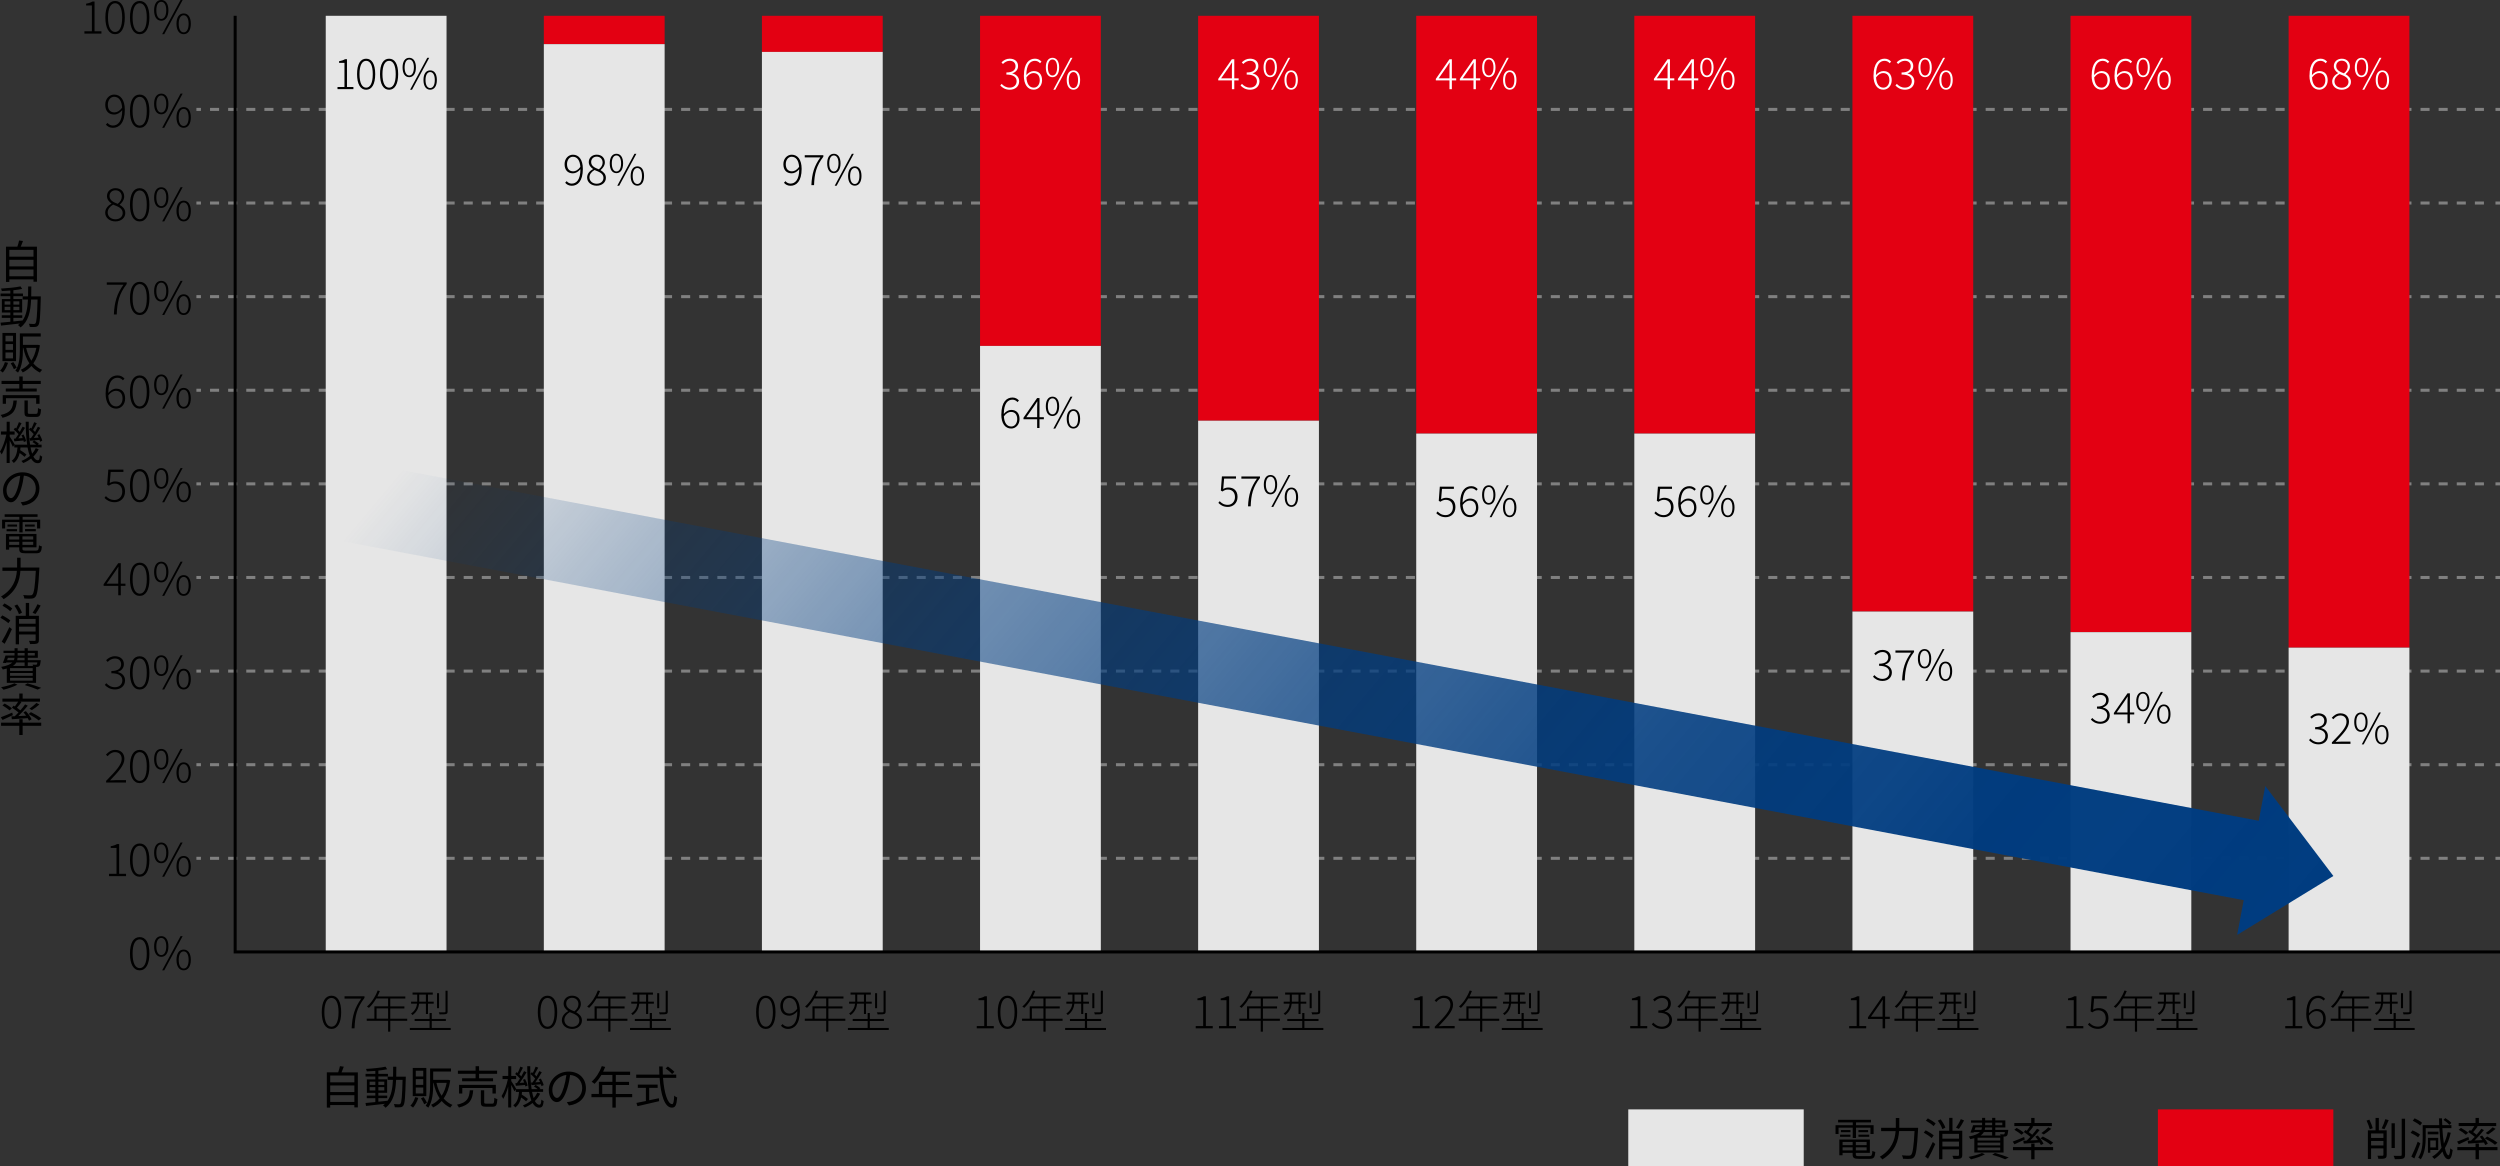
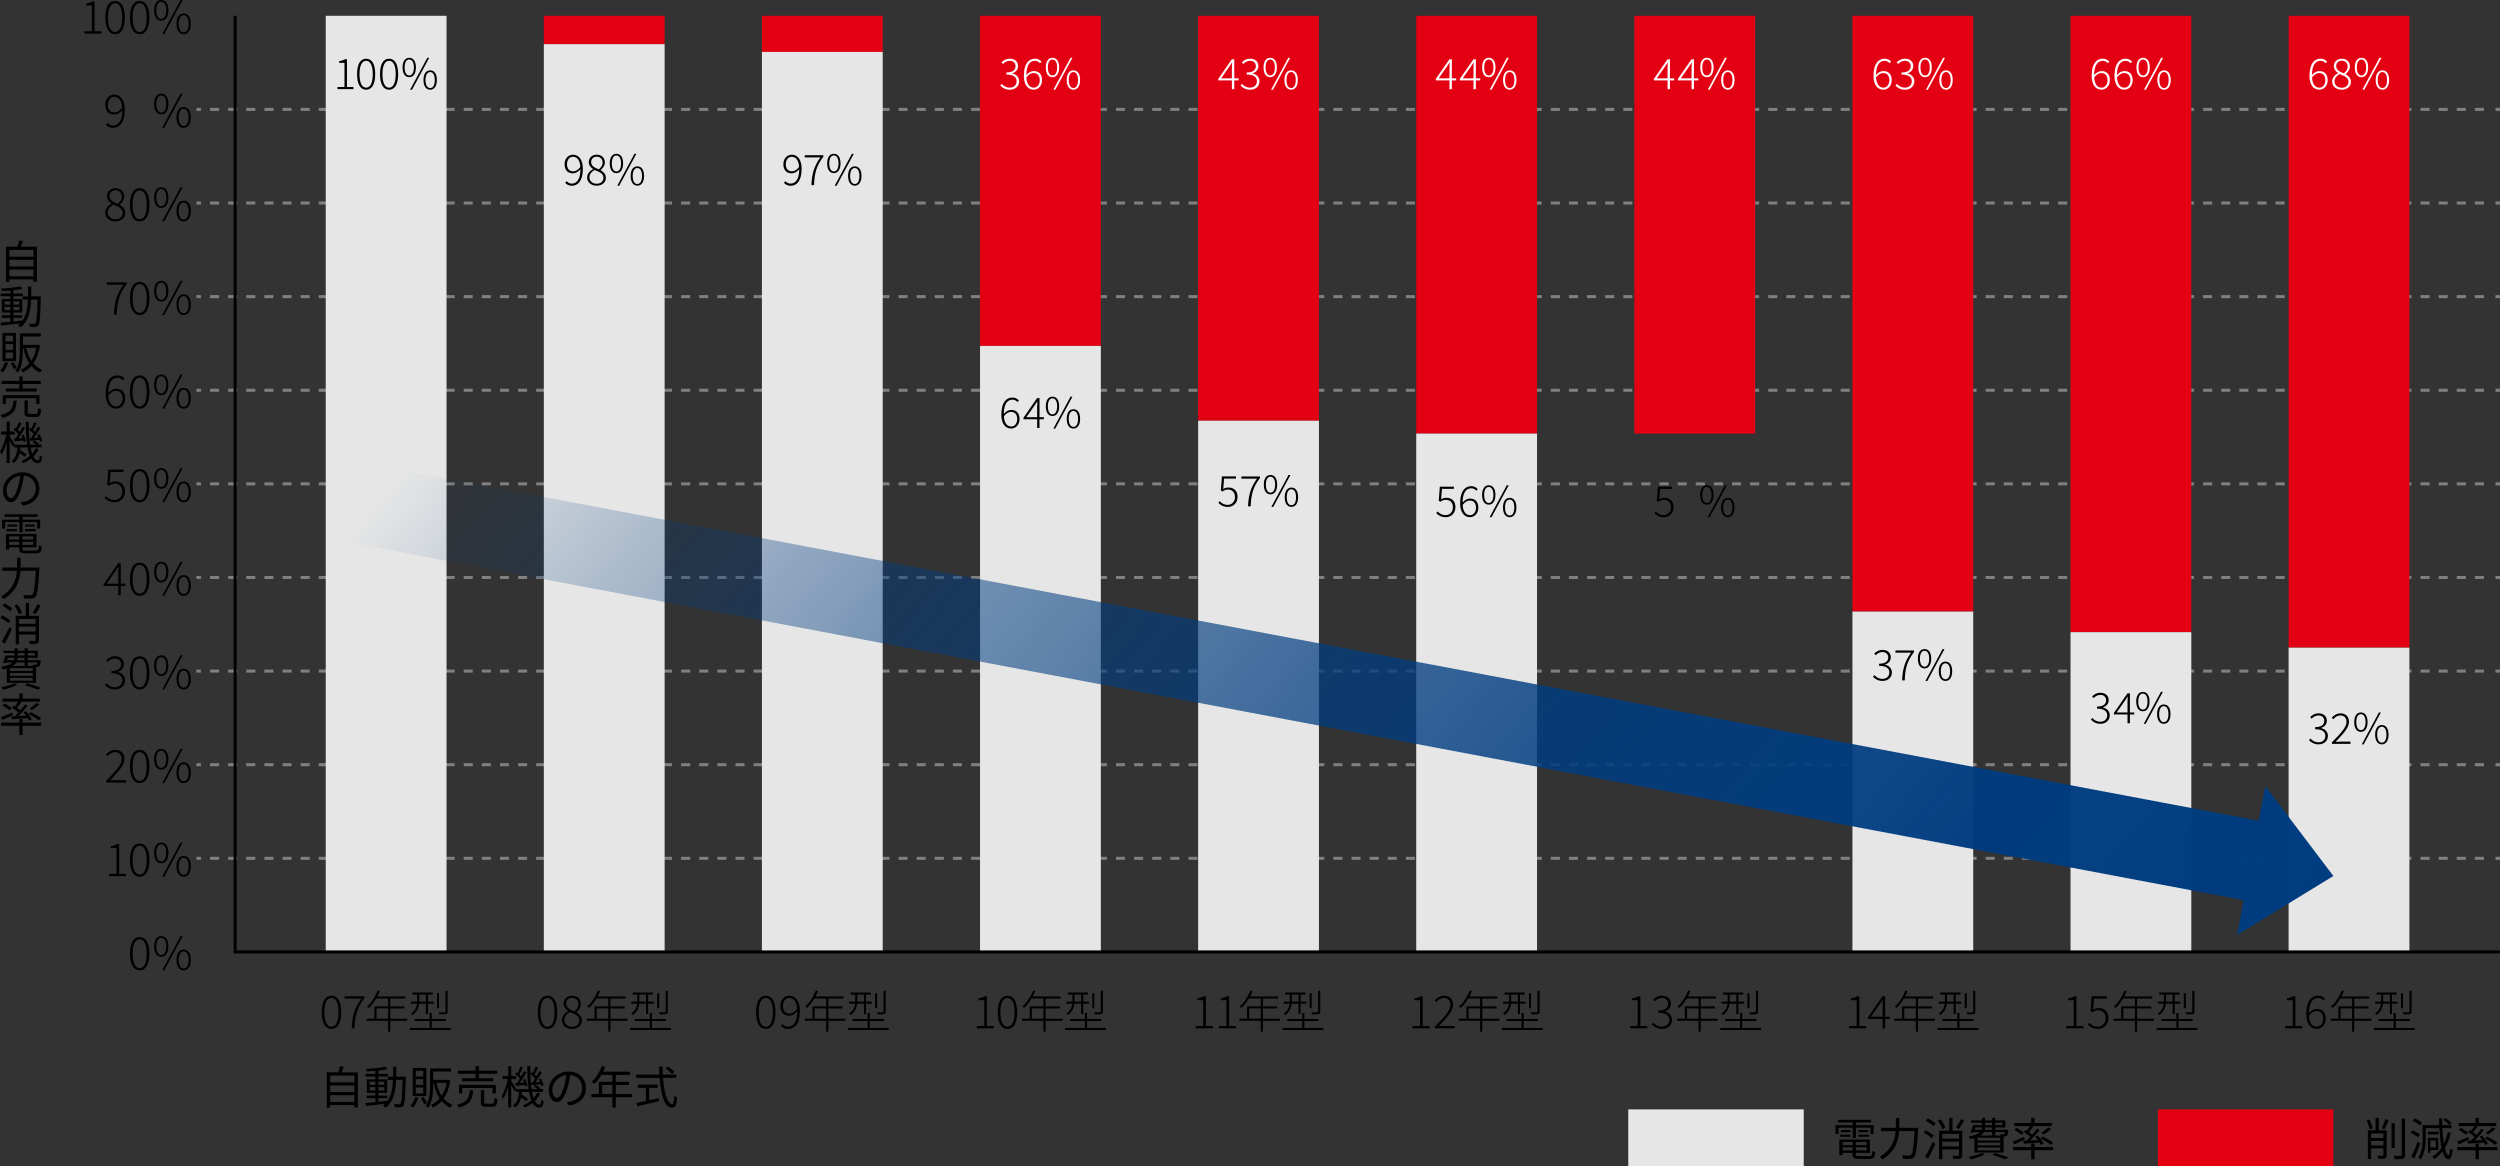
<svg xmlns="http://www.w3.org/2000/svg" id="_レイヤー_2" viewBox="0 0 827.87 386.26">
  <rect x="0" y="0" width="827.87" height="386.26" fill="#333333" stroke="none" />
  <defs>
    <style>.cls-1{fill:#e6e6e6;}.cls-2{fill:#fff;}.cls-3{fill:#e30012;}.cls-4{fill:url(#_名称未設定グラデーション_16);}.cls-5{stroke:#000;}.cls-5,.cls-6,.cls-7{fill:none;stroke-miterlimit:10;}.cls-6,.cls-7{stroke:gray;}.cls-7{stroke-dasharray:0 0 3 3;}</style>
    <linearGradient id="_名称未設定グラデーション_16" x1="676.42" y1="-1679.62" x2="216.26" y2="-2065.74" gradientTransform="translate(-12 2098.73)" gradientUnits="userSpaceOnUse">
      <stop offset="0" stop-color="#003c80" />
      <stop offset=".17" stop-color="#003c80" stop-opacity=".97" />
      <stop offset=".34" stop-color="#003c80" stop-opacity=".88" />
      <stop offset=".51" stop-color="#003c80" stop-opacity=".72" />
      <stop offset=".68" stop-color="#003c80" stop-opacity=".51" />
      <stop offset=".84" stop-color="#003c80" stop-opacity=".24" />
      <stop offset=".96" stop-color="#003c80" stop-opacity="0" />
    </linearGradient>
  </defs>
  <g id="_文字">
    <g>
      <g>
        <g>
          <line class="cls-6" x1="65.04" y1="284.23" x2="66.54" y2="284.23" />
          <line class="cls-7" x1="69.55" y1="284.23" x2="824.87" y2="284.23" />
          <line class="cls-6" x1="826.37" y1="284.23" x2="827.87" y2="284.23" />
        </g>
        <g>
          <line class="cls-6" x1="65.04" y1="253.23" x2="66.54" y2="253.23" />
          <line class="cls-7" x1="69.55" y1="253.23" x2="824.87" y2="253.23" />
          <line class="cls-6" x1="826.37" y1="253.23" x2="827.87" y2="253.23" />
        </g>
        <g>
          <line class="cls-6" x1="65.04" y1="222.23" x2="66.54" y2="222.23" />
          <line class="cls-7" x1="69.55" y1="222.23" x2="824.87" y2="222.23" />
          <line class="cls-6" x1="826.37" y1="222.23" x2="827.87" y2="222.23" />
        </g>
        <g>
          <line class="cls-6" x1="65.04" y1="191.23" x2="66.54" y2="191.23" />
          <line class="cls-7" x1="69.55" y1="191.23" x2="824.87" y2="191.23" />
          <line class="cls-6" x1="826.37" y1="191.23" x2="827.87" y2="191.23" />
        </g>
        <g>
          <line class="cls-6" x1="65.04" y1="160.23" x2="66.54" y2="160.23" />
          <line class="cls-7" x1="69.55" y1="160.23" x2="824.87" y2="160.23" />
          <line class="cls-6" x1="826.37" y1="160.23" x2="827.87" y2="160.23" />
        </g>
        <g>
          <line class="cls-6" x1="65.04" y1="129.23" x2="66.54" y2="129.23" />
          <line class="cls-7" x1="69.55" y1="129.23" x2="824.87" y2="129.23" />
          <line class="cls-6" x1="826.37" y1="129.23" x2="827.87" y2="129.23" />
        </g>
        <g>
          <line class="cls-6" x1="65.04" y1="98.23" x2="66.54" y2="98.23" />
          <line class="cls-7" x1="69.55" y1="98.23" x2="824.87" y2="98.23" />
          <line class="cls-6" x1="826.37" y1="98.23" x2="827.87" y2="98.23" />
        </g>
        <g>
          <line class="cls-6" x1="65.04" y1="67.23" x2="66.54" y2="67.23" />
          <line class="cls-7" x1="69.55" y1="67.23" x2="824.87" y2="67.23" />
          <line class="cls-6" x1="826.37" y1="67.23" x2="827.87" y2="67.23" />
        </g>
        <g>
          <line class="cls-6" x1="65.04" y1="36.23" x2="66.54" y2="36.23" />
          <line class="cls-7" x1="69.55" y1="36.23" x2="824.87" y2="36.23" />
          <line class="cls-6" x1="826.37" y1="36.23" x2="827.87" y2="36.23" />
        </g>
      </g>
      <rect class="cls-1" x="107.87" y="5.23" width="40" height="310" />
      <rect class="cls-3" x="180.09" y="5.23" width="40" height="9.39" />
      <rect class="cls-3" x="252.31" y="5.23" width="40" height="11.96" />
      <rect class="cls-3" x="324.54" y="5.23" width="40" height="109.32" />
      <rect class="cls-3" x="396.76" y="5.23" width="40" height="134.08" />
      <rect class="cls-3" x="468.98" y="5.23" width="40" height="138.35" />
      <rect class="cls-3" x="541.2" y="5.23" width="40" height="138.35" />
      <rect class="cls-3" x="613.43" y="5.23" width="40" height="197.28" />
      <rect class="cls-3" x="757.87" y="5.23" width="40" height="209.24" />
      <rect class="cls-3" x="685.65" y="5.23" width="40" height="204.11" />
      <rect class="cls-1" x="180.09" y="14.62" width="40" height="300.61" />
      <rect class="cls-1" x="252.31" y="17.19" width="40" height="298.04" />
      <rect class="cls-1" x="324.54" y="114.55" width="40" height="200.68" />
      <rect class="cls-1" x="396.76" y="139.31" width="40" height="175.92" />
      <rect class="cls-1" x="468.98" y="143.58" width="40" height="171.65" />
-       <rect class="cls-1" x="541.2" y="143.58" width="40" height="171.65" />
      <rect class="cls-1" x="613.43" y="202.51" width="40" height="112.72" />
      <rect class="cls-1" x="757.87" y="214.47" width="40" height="100.76" />
      <rect class="cls-1" x="685.65" y="209.34" width="40" height="105.89" />
      <polyline class="cls-5" points="77.87 5.23 77.87 315.23 827.87 315.23" />
      <g>
        <path d="M27.96,10.36h2.47V1.8h-1.91v-.58c.89-.15,1.56-.39,2.08-.71h.71V10.36h2.28v.76h-5.64v-.76Z" />
        <path d="M34.89,5.79c0-3.54,1.17-5.47,3.23-5.47s3.21,1.95,3.21,5.47-1.17,5.54-3.21,5.54-3.23-2.01-3.23-5.54Zm5.57,0c0-3.21-.93-4.72-2.34-4.72s-2.36,1.52-2.36,4.72,.93,4.8,2.36,4.8,2.34-1.59,2.34-4.8Z" />
        <path d="M43.04,5.79c0-3.54,1.17-5.47,3.22-5.47s3.21,1.95,3.21,5.47-1.17,5.54-3.21,5.54-3.22-2.01-3.22-5.54Zm5.56,0c0-3.21-.93-4.72-2.34-4.72s-2.35,1.52-2.35,4.72,.93,4.8,2.35,4.8,2.34-1.59,2.34-4.8Z" />
        <path d="M51.03,3.4c0-2.17,.92-3.4,2.37-3.4s2.37,1.23,2.37,3.4-.9,3.46-2.37,3.46-2.37-1.25-2.37-3.46Zm4.02,0c0-1.81-.66-2.8-1.65-2.8s-1.63,.99-1.63,2.8,.64,2.87,1.63,2.87,1.65-1.04,1.65-2.87Zm4.74-3.4h.69l-6.09,11.32h-.69L59.79,0Zm-1.35,7.87c0-2.19,.92-3.42,2.38-3.42s2.37,1.23,2.37,3.42-.93,3.45-2.37,3.45-2.38-1.23-2.38-3.45Zm4.02,0c0-1.83-.66-2.82-1.63-2.82s-1.65,.99-1.65,2.82,.65,2.85,1.65,2.85,1.63-1.02,1.63-2.85Z" />
        <path d="M35.07,41.27l.53-.57c.45,.57,1.11,.87,1.79,.87,1.65,0,3.09-1.33,3.09-5.1-.74,.9-1.7,1.46-2.66,1.46-1.84,0-2.97-1.14-2.97-3.27,0-1.96,1.36-3.34,2.96-3.34,2.11,0,3.52,1.77,3.52,5.04,0,4.39-1.88,5.97-3.93,5.97-1.04,0-1.79-.44-2.33-1.05Zm2.87-4.05c.75,0,1.72-.45,2.5-1.59-.15-2.21-1.02-3.58-2.66-3.58-1.18,0-2.07,1.11-2.07,2.61s.67,2.57,2.22,2.57Z" />
-         <path d="M43.04,36.79c0-3.54,1.17-5.47,3.22-5.47s3.21,1.95,3.21,5.47-1.17,5.54-3.21,5.54-3.22-2.01-3.22-5.54Zm5.56,0c0-3.21-.93-4.72-2.34-4.72s-2.35,1.52-2.35,4.72,.93,4.8,2.35,4.8,2.34-1.59,2.34-4.8Z" />
        <path d="M51.03,34.4c0-2.17,.92-3.4,2.37-3.4s2.37,1.23,2.37,3.4-.9,3.46-2.37,3.46-2.37-1.25-2.37-3.46Zm4.02,0c0-1.81-.66-2.8-1.65-2.8s-1.63,.99-1.63,2.8,.65,2.87,1.63,2.87,1.65-1.04,1.65-2.87Zm4.74-3.4h.69l-6.09,11.32h-.69l6.09-11.32Zm-1.35,7.87c0-2.19,.92-3.42,2.38-3.42s2.37,1.23,2.37,3.42-.93,3.45-2.37,3.45-2.38-1.23-2.38-3.45Zm4.02,0c0-1.83-.66-2.82-1.64-2.82s-1.65,.99-1.65,2.82,.64,2.85,1.65,2.85,1.64-1.02,1.64-2.85Z" />
        <path d="M34.84,70.41c0-1.42,1.1-2.45,2.08-2.97v-.06c-.78-.53-1.5-1.32-1.5-2.45,0-1.56,1.23-2.62,2.82-2.62,1.81,0,2.89,1.19,2.89,2.78,0,1.17-.88,2.17-1.5,2.67v.07c.92,.57,1.86,1.28,1.86,2.71,0,1.54-1.32,2.78-3.27,2.78s-3.39-1.25-3.39-2.91Zm5.79,.12c0-1.59-1.54-2.13-3.18-2.77-1.02,.61-1.79,1.47-1.79,2.61,0,1.28,1.08,2.25,2.57,2.25s2.4-.92,2.4-2.08Zm-.3-5.42c0-1.14-.76-2.1-2.1-2.1-1.14,0-1.96,.79-1.96,1.92,0,1.46,1.36,2.05,2.73,2.58,.87-.72,1.33-1.52,1.33-2.4Z" />
        <path d="M43.04,67.79c0-3.54,1.17-5.47,3.22-5.47s3.21,1.95,3.21,5.47-1.17,5.54-3.21,5.54-3.22-2.01-3.22-5.54Zm5.56,0c0-3.21-.93-4.72-2.34-4.72s-2.35,1.52-2.35,4.72,.93,4.8,2.35,4.8,2.34-1.59,2.34-4.8Z" />
        <path d="M51.03,65.4c0-2.17,.92-3.4,2.37-3.4s2.37,1.23,2.37,3.4-.9,3.46-2.37,3.46-2.37-1.25-2.37-3.46Zm4.02,0c0-1.81-.66-2.8-1.65-2.8s-1.63,.99-1.63,2.8,.64,2.87,1.63,2.87,1.65-1.04,1.65-2.87Zm4.74-3.4h.69l-6.09,11.32h-.69l6.09-11.32Zm-1.35,7.87c0-2.19,.92-3.42,2.38-3.42s2.37,1.23,2.37,3.42-.93,3.45-2.37,3.45-2.38-1.23-2.38-3.45Zm4.02,0c0-1.83-.66-2.82-1.63-2.82s-1.65,.99-1.65,2.82,.65,2.85,1.65,2.85,1.63-1.02,1.63-2.85Z" />
        <path d="M40.9,94.29h-5.54v-.78h6.6v.54c-2.54,3.31-3.13,5.94-3.3,10.08h-.95c.18-4.21,1.05-6.87,3.18-9.84Z" />
        <path d="M43.04,98.79c0-3.54,1.17-5.47,3.23-5.47s3.21,1.95,3.21,5.47-1.17,5.54-3.21,5.54-3.23-2.01-3.23-5.54Zm5.57,0c0-3.21-.93-4.72-2.34-4.72s-2.36,1.52-2.36,4.72,.93,4.8,2.36,4.8,2.34-1.59,2.34-4.8Z" />
        <path d="M51.03,96.4c0-2.17,.92-3.4,2.37-3.4s2.37,1.23,2.37,3.4-.9,3.46-2.37,3.46-2.37-1.25-2.37-3.46Zm4.02,0c0-1.81-.66-2.8-1.65-2.8s-1.63,.99-1.63,2.8,.64,2.87,1.63,2.87,1.65-1.04,1.65-2.87Zm4.74-3.4h.69l-6.09,11.32h-.69l6.09-11.32Zm-1.35,7.87c0-2.19,.92-3.42,2.38-3.42s2.37,1.23,2.37,3.42-.93,3.45-2.37,3.45-2.38-1.23-2.38-3.45Zm4.02,0c0-1.83-.66-2.82-1.63-2.82s-1.65,.99-1.65,2.82,.65,2.85,1.65,2.85,1.63-1.02,1.63-2.85Z" />
        <path d="M34.98,130.3c0-4.41,1.86-5.98,3.95-5.98,1,0,1.74,.44,2.29,1.05l-.51,.57c-.45-.55-1.11-.85-1.8-.85-1.62,0-3.01,1.27-3.06,5.05,.72-.87,1.68-1.43,2.62-1.43,1.84,0,2.97,1.14,2.97,3.27,0,1.96-1.35,3.34-2.96,3.34-2.11,0-3.51-1.77-3.51-5.03Zm.88,.68c.14,2.21,.99,3.61,2.64,3.61,1.18,0,2.08-1.11,2.08-2.61s-.69-2.57-2.24-2.57c-.72,0-1.67,.42-2.49,1.56Z" />
        <path d="M43.04,129.79c0-3.54,1.17-5.47,3.22-5.47s3.21,1.95,3.21,5.47-1.17,5.54-3.21,5.54-3.22-2.01-3.22-5.54Zm5.56,0c0-3.21-.93-4.72-2.34-4.72s-2.35,1.52-2.35,4.72,.93,4.8,2.35,4.8,2.34-1.59,2.34-4.8Z" />
        <path d="M51.03,127.4c0-2.17,.92-3.4,2.37-3.4s2.37,1.23,2.37,3.4-.9,3.46-2.37,3.46-2.37-1.25-2.37-3.46Zm4.02,0c0-1.81-.66-2.8-1.65-2.8s-1.63,.99-1.63,2.8,.64,2.87,1.63,2.87,1.65-1.04,1.65-2.87Zm4.74-3.4h.69l-6.09,11.32h-.69l6.09-11.32Zm-1.35,7.87c0-2.19,.92-3.42,2.38-3.42s2.37,1.23,2.37,3.42-.93,3.45-2.37,3.45-2.38-1.23-2.38-3.45Zm4.02,0c0-1.83-.66-2.82-1.63-2.82s-1.65,.99-1.65,2.82,.65,2.85,1.65,2.85,1.63-1.02,1.63-2.85Z" />
        <path d="M34.59,164.9l.48-.62c.63,.66,1.44,1.29,2.87,1.29s2.55-1.11,2.55-2.76-.97-2.66-2.5-2.66c-.79,0-1.32,.27-1.93,.69l-.57-.33,.38-5.01h5v.78h-4.21l-.32,3.68c.53-.32,1.08-.53,1.83-.53,1.8,0,3.24,1.02,3.24,3.33s-1.68,3.55-3.42,3.55-2.67-.74-3.38-1.42Z" />
        <path d="M43.04,160.79c0-3.54,1.17-5.47,3.22-5.47s3.21,1.95,3.21,5.47-1.17,5.54-3.21,5.54-3.22-2.01-3.22-5.54Zm5.56,0c0-3.21-.93-4.72-2.34-4.72s-2.35,1.52-2.35,4.72,.93,4.8,2.35,4.8,2.34-1.59,2.34-4.8Z" />
        <path d="M51.03,158.4c0-2.17,.92-3.4,2.37-3.4s2.37,1.23,2.37,3.4-.9,3.46-2.37,3.46-2.37-1.25-2.37-3.46Zm4.02,0c0-1.81-.66-2.8-1.65-2.8s-1.63,.99-1.63,2.8,.64,2.87,1.63,2.87,1.65-1.04,1.65-2.87Zm4.74-3.4h.69l-6.09,11.32h-.69l6.09-11.32Zm-1.35,7.87c0-2.19,.92-3.42,2.38-3.42s2.37,1.23,2.37,3.42-.93,3.45-2.37,3.45-2.38-1.23-2.38-3.45Zm4.02,0c0-1.83-.66-2.82-1.63-2.82s-1.65,.99-1.65,2.82,.65,2.85,1.65,2.85,1.63-1.02,1.63-2.85Z" />
        <path d="M39.15,194.01h-4.84v-.53l4.83-6.97h.86v6.78h1.54v.72h-1.54v3.12h-.84v-3.12Zm0-.72v-3.72c0-.5,.03-1.36,.07-1.88h-.07c-.25,.45-.56,.87-.87,1.35l-2.97,4.24h3.84Z" />
        <path d="M43.04,191.79c0-3.54,1.17-5.47,3.23-5.47s3.21,1.95,3.21,5.47-1.17,5.54-3.21,5.54-3.23-2.01-3.23-5.54Zm5.57,0c0-3.21-.93-4.72-2.34-4.72s-2.36,1.52-2.36,4.72,.93,4.8,2.36,4.8,2.34-1.59,2.34-4.8Z" />
        <path d="M51.03,189.4c0-2.17,.92-3.4,2.37-3.4s2.37,1.23,2.37,3.4-.9,3.46-2.37,3.46-2.37-1.25-2.37-3.46Zm4.02,0c0-1.81-.66-2.8-1.65-2.8s-1.63,.99-1.63,2.8,.64,2.87,1.63,2.87,1.65-1.04,1.65-2.87Zm4.74-3.4h.69l-6.09,11.32h-.69l6.09-11.32Zm-1.35,7.87c0-2.19,.92-3.42,2.38-3.42s2.37,1.23,2.37,3.42-.93,3.45-2.37,3.45-2.38-1.23-2.38-3.45Zm4.02,0c0-1.83-.66-2.82-1.63-2.82s-1.65,.99-1.65,2.82,.65,2.85,1.65,2.85,1.63-1.02,1.63-2.85Z" />
        <path d="M34.7,226.82l.5-.58c.63,.67,1.49,1.33,2.88,1.33s2.43-.9,2.43-2.26-1.02-2.37-3.63-2.37v-.74c2.4,0,3.24-1,3.24-2.23,0-1.16-.81-1.91-2.07-1.91-.95,0-1.8,.5-2.4,1.14l-.51-.59c.75-.73,1.68-1.3,2.92-1.3,1.68,0,2.96,.95,2.96,2.59,0,1.37-.84,2.21-2.01,2.59v.06c1.32,.29,2.4,1.26,2.4,2.76,0,1.84-1.44,3-3.3,3-1.7,0-2.71-.77-3.41-1.5Z" />
        <path d="M43.04,222.79c0-3.54,1.17-5.47,3.22-5.47s3.21,1.95,3.21,5.47-1.17,5.54-3.21,5.54-3.22-2.01-3.22-5.54Zm5.56,0c0-3.21-.93-4.72-2.34-4.72s-2.35,1.52-2.35,4.72,.93,4.8,2.35,4.8,2.34-1.59,2.34-4.8Z" />
        <path d="M51.03,220.4c0-2.17,.92-3.4,2.37-3.4s2.37,1.23,2.37,3.4-.9,3.46-2.37,3.46-2.37-1.25-2.37-3.46Zm4.02,0c0-1.81-.66-2.8-1.65-2.8s-1.63,.99-1.63,2.8,.64,2.87,1.63,2.87,1.65-1.04,1.65-2.87Zm4.74-3.4h.69l-6.09,11.32h-.69l6.09-11.32Zm-1.35,7.87c0-2.19,.92-3.42,2.38-3.42s2.37,1.23,2.37,3.42-.93,3.45-2.37,3.45-2.38-1.23-2.38-3.45Zm4.02,0c0-1.83-.66-2.82-1.63-2.82s-1.65,.99-1.65,2.82,.65,2.85,1.65,2.85,1.63-1.02,1.63-2.85Z" />
        <path d="M35.13,258.59c3.42-3.46,5.17-5.42,5.17-7.24,0-1.29-.69-2.28-2.23-2.28-.95,0-1.8,.57-2.43,1.35l-.56-.52c.83-.9,1.75-1.58,3.08-1.58,1.91,0,3.03,1.2,3.03,3,0,2.08-1.89,4.11-4.75,7.12,.58-.04,1.21-.09,1.8-.09h3.48v.78h-6.58v-.54Z" />
        <path d="M43.04,253.79c0-3.54,1.17-5.47,3.22-5.47s3.21,1.95,3.21,5.47-1.17,5.54-3.21,5.54-3.22-2.01-3.22-5.54Zm5.56,0c0-3.21-.93-4.72-2.34-4.72s-2.35,1.52-2.35,4.72,.93,4.8,2.35,4.8,2.34-1.59,2.34-4.8Z" />
        <path d="M51.03,251.4c0-2.17,.92-3.4,2.37-3.4s2.37,1.23,2.37,3.4-.9,3.46-2.37,3.46-2.37-1.25-2.37-3.46Zm4.02,0c0-1.81-.66-2.8-1.65-2.8s-1.63,.99-1.63,2.8,.65,2.87,1.63,2.87,1.65-1.04,1.65-2.87Zm4.74-3.4h.69l-6.09,11.32h-.69l6.09-11.32Zm-1.35,7.87c0-2.19,.92-3.42,2.38-3.42s2.37,1.23,2.37,3.42-.93,3.45-2.37,3.45-2.38-1.23-2.38-3.45Zm4.02,0c0-1.83-.66-2.82-1.64-2.82s-1.65,.99-1.65,2.82,.64,2.85,1.65,2.85,1.64-1.02,1.64-2.85Z" />
        <path d="M36.1,289.36h2.48v-8.56h-1.91v-.58c.88-.15,1.56-.39,2.08-.71h.71v9.85h2.28v.76h-5.64v-.76Z" />
        <path d="M43.04,284.79c0-3.54,1.17-5.47,3.22-5.47s3.21,1.95,3.21,5.47-1.17,5.54-3.21,5.54-3.22-2.01-3.22-5.54Zm5.56,0c0-3.21-.93-4.72-2.34-4.72s-2.35,1.52-2.35,4.72,.93,4.8,2.35,4.8,2.34-1.59,2.34-4.8Z" />
        <path d="M51.03,282.4c0-2.17,.92-3.4,2.37-3.4s2.37,1.23,2.37,3.4-.9,3.46-2.37,3.46-2.37-1.25-2.37-3.46Zm4.02,0c0-1.81-.66-2.8-1.65-2.8s-1.63,.99-1.63,2.8,.65,2.87,1.63,2.87,1.65-1.04,1.65-2.87Zm4.74-3.4h.69l-6.09,11.32h-.69l6.09-11.32Zm-1.35,7.87c0-2.19,.92-3.42,2.38-3.42s2.37,1.23,2.37,3.42-.93,3.45-2.37,3.45-2.38-1.23-2.38-3.45Zm4.02,0c0-1.83-.66-2.82-1.64-2.82s-1.65,.99-1.65,2.82,.64,2.85,1.65,2.85,1.64-1.02,1.64-2.85Z" />
        <path d="M43.04,315.79c0-3.54,1.17-5.47,3.22-5.47s3.21,1.95,3.21,5.47-1.17,5.54-3.21,5.54-3.22-2.01-3.22-5.54Zm5.56,0c0-3.21-.93-4.72-2.34-4.72s-2.35,1.52-2.35,4.72,.93,4.8,2.35,4.8,2.34-1.59,2.34-4.8Z" />
        <path d="M51.03,313.4c0-2.17,.92-3.4,2.37-3.4s2.37,1.23,2.37,3.4-.9,3.46-2.37,3.46-2.37-1.25-2.37-3.46Zm4.02,0c0-1.81-.66-2.8-1.65-2.8s-1.63,.99-1.63,2.8,.64,2.87,1.63,2.87,1.65-1.04,1.65-2.87Zm4.74-3.4h.69l-6.09,11.32h-.69l6.09-11.32Zm-1.35,7.87c0-2.19,.92-3.42,2.38-3.42s2.37,1.23,2.37,3.42-.93,3.45-2.37,3.45-2.38-1.23-2.38-3.45Zm4.02,0c0-1.83-.66-2.82-1.63-2.82s-1.65,.99-1.65,2.82,.65,2.85,1.65,2.85,1.63-1.02,1.63-2.85Z" />
      </g>
      <g>
        <path d="M106.55,335.19c0-3.54,1.17-5.47,3.22-5.47s3.21,1.95,3.21,5.47-1.17,5.54-3.21,5.54-3.22-2.01-3.22-5.54Zm5.56,0c0-3.21-.93-4.72-2.34-4.72s-2.36,1.52-2.36,4.72,.93,4.8,2.36,4.8,2.34-1.59,2.34-4.8Z" />
        <path d="M119.64,330.69h-5.54v-.78h6.6v.54c-2.54,3.31-3.13,5.94-3.3,10.08h-.95c.18-4.21,1.05-6.87,3.18-9.84Z" />
        <path d="M134.86,338.04h-5.62v3.6h-.72v-3.6h-7.08v-.7h2.54v-4.09h4.54v-2.6h-3.93c-.71,1.21-1.54,2.28-2.42,3.11-.13-.12-.45-.35-.65-.45,1.49-1.27,2.78-3.22,3.54-5.31l.73,.18c-.24,.62-.53,1.21-.81,1.79h9.24v.69h-4.99v2.6h4.68v.69h-4.68v3.41h5.62v.7Zm-6.34-.7v-3.41h-3.82v3.41h3.82Z" />
        <path d="M149.25,340.4v.69h-13.53v-.69h6.54v-2.29h-4.95v-.69h4.95v-1.96h.72v1.96h4.67v.69h-4.67v2.29h6.27Zm-10.47-8.04c-.15,1.3-.67,2.73-2.19,3.79-.11-.17-.33-.42-.48-.52,1.38-.93,1.85-2.13,2-3.27h-1.98v-.66h2.03v-2.34h-1.54v-.68h6.7v.68h-1.59v2.34h1.89v.66h-1.89v3.42h-.69v-3.42h-2.25Zm.04-.66h2.21v-2.34h-2.21v2.34Zm6.57,2.16h-.68v-4.96h.68v4.96Zm2.83,1.09c0,.51-.12,.72-.5,.84-.39,.12-1.1,.12-2.17,.12-.03-.2-.14-.48-.25-.69,.96,.03,1.7,.03,1.93,0,.24,0,.3-.06,.3-.27v-6.87h.69v6.87Z" />
      </g>
      <g>
        <path d="M178.09,335.19c0-3.54,1.17-5.47,3.22-5.47s3.21,1.95,3.21,5.47-1.17,5.54-3.21,5.54-3.22-2.01-3.22-5.54Zm5.56,0c0-3.21-.93-4.72-2.34-4.72s-2.35,1.52-2.35,4.72,.93,4.8,2.35,4.8,2.34-1.59,2.34-4.8Z" />
        <path d="M186.06,337.82c0-1.42,1.09-2.45,2.08-2.97v-.06c-.78-.53-1.5-1.32-1.5-2.45,0-1.56,1.23-2.62,2.82-2.62,1.81,0,2.89,1.19,2.89,2.78,0,1.17-.88,2.17-1.5,2.67v.07c.92,.57,1.86,1.28,1.86,2.71,0,1.54-1.32,2.78-3.27,2.78s-3.39-1.25-3.39-2.91Zm5.79,.12c0-1.59-1.54-2.13-3.18-2.77-1.02,.61-1.78,1.47-1.78,2.61,0,1.28,1.08,2.25,2.56,2.25s2.4-.92,2.4-2.08Zm-.3-5.42c0-1.14-.76-2.1-2.1-2.1-1.14,0-1.96,.79-1.96,1.92,0,1.46,1.37,2.05,2.73,2.58,.87-.72,1.33-1.52,1.33-2.4Z" />
        <path d="M207.77,338.04h-5.62v3.6h-.72v-3.6h-7.08v-.7h2.54v-4.09h4.54v-2.6h-3.93c-.71,1.21-1.54,2.28-2.42,3.11-.13-.12-.45-.35-.64-.45,1.49-1.27,2.77-3.22,3.54-5.31l.73,.18c-.24,.62-.52,1.21-.81,1.79h9.24v.69h-4.99v2.6h4.68v.69h-4.68v3.41h5.62v.7Zm-6.34-.7v-3.41h-3.82v3.41h3.82Z" />
        <path d="M222.16,340.4v.69h-13.53v-.69h6.54v-2.29h-4.95v-.69h4.95v-1.96h.72v1.96h4.67v.69h-4.67v2.29h6.27Zm-10.47-8.04c-.15,1.3-.67,2.73-2.19,3.79-.11-.17-.33-.42-.48-.52,1.38-.93,1.84-2.13,2-3.27h-1.98v-.66h2.02v-2.34h-1.54v-.68h6.71v.68h-1.59v2.34h1.89v.66h-1.89v3.42h-.69v-3.42h-2.25Zm.04-.66h2.21v-2.34h-2.21v2.34Zm6.57,2.16h-.68v-4.96h.68v4.96Zm2.83,1.09c0,.51-.12,.72-.5,.84-.39,.12-1.1,.12-2.17,.12-.03-.2-.14-.48-.25-.69,.96,.03,1.69,.03,1.93,0,.24,0,.3-.06,.3-.27v-6.87h.69v6.87Z" />
      </g>
      <g>
        <path d="M250.38,335.19c0-3.54,1.17-5.47,3.22-5.47s3.21,1.95,3.21,5.47-1.17,5.54-3.21,5.54-3.22-2.01-3.22-5.54Zm5.56,0c0-3.21-.93-4.72-2.34-4.72s-2.36,1.52-2.36,4.72,.93,4.8,2.36,4.8,2.34-1.59,2.34-4.8Z" />
        <path d="M258.62,339.68l.53-.57c.45,.57,1.11,.87,1.79,.87,1.65,0,3.09-1.33,3.09-5.1-.74,.9-1.7,1.46-2.66,1.46-1.84,0-2.97-1.14-2.97-3.27,0-1.96,1.36-3.34,2.96-3.34,2.11,0,3.52,1.77,3.52,5.04,0,4.39-1.88,5.97-3.93,5.97-1.03,0-1.78-.44-2.32-1.05Zm2.87-4.05c.75,0,1.72-.45,2.5-1.59-.15-2.21-1.02-3.58-2.65-3.58-1.19,0-2.07,1.11-2.07,2.61s.68,2.57,2.22,2.57Z" />
        <path d="M279.93,338.04h-5.62v3.6h-.72v-3.6h-7.08v-.7h2.54v-4.09h4.54v-2.6h-3.93c-.71,1.21-1.54,2.28-2.42,3.11-.13-.12-.45-.35-.64-.45,1.49-1.27,2.78-3.22,3.54-5.31l.74,.18c-.24,.62-.53,1.21-.81,1.79h9.24v.69h-5v2.6h4.68v.69h-4.68v3.41h5.62v.7Zm-6.34-.7v-3.41h-3.83v3.41h3.83Z" />
        <path d="M294.31,340.4v.69h-13.53v-.69h6.54v-2.29h-4.95v-.69h4.95v-1.96h.72v1.96h4.67v.69h-4.67v2.29h6.27Zm-10.47-8.04c-.15,1.3-.68,2.73-2.19,3.79-.1-.17-.33-.42-.48-.52,1.38-.93,1.84-2.13,1.99-3.27h-1.98v-.66h2.02v-2.34h-1.54v-.68h6.71v.68h-1.59v2.34h1.89v.66h-1.89v3.42h-.69v-3.42h-2.25Zm.04-.66h2.21v-2.34h-2.21v2.34Zm6.57,2.16h-.67v-4.96h.67v4.96Zm2.83,1.09c0,.51-.12,.72-.5,.84-.39,.12-1.09,.12-2.17,.12-.03-.2-.13-.48-.26-.69,.96,.03,1.7,.03,1.94,0,.24,0,.3-.06,.3-.27v-6.87h.69v6.87Z" />
      </g>
      <g>
        <path d="M323.46,339.77h2.47v-8.56h-1.91v-.58c.89-.15,1.56-.39,2.08-.71h.71v9.85h2.28v.76h-5.64v-.76Z" />
        <path d="M330.4,335.19c0-3.54,1.17-5.47,3.23-5.47s3.21,1.95,3.21,5.47-1.17,5.54-3.21,5.54-3.23-2.01-3.23-5.54Zm5.57,0c0-3.21-.93-4.72-2.34-4.72s-2.36,1.52-2.36,4.72,.93,4.8,2.36,4.8,2.34-1.59,2.34-4.8Z" />
        <path d="M351.87,338.04h-5.62v3.6h-.72v-3.6h-7.08v-.7h2.54v-4.09h4.54v-2.6h-3.93c-.71,1.21-1.54,2.28-2.42,3.11-.13-.12-.45-.35-.64-.45,1.49-1.27,2.78-3.22,3.54-5.31l.74,.18c-.24,.62-.53,1.21-.81,1.79h9.24v.69h-5v2.6h4.68v.69h-4.68v3.41h5.62v.7Zm-6.34-.7v-3.41h-3.83v3.41h3.83Z" />
        <path d="M366.25,340.4v.69h-13.53v-.69h6.54v-2.29h-4.95v-.69h4.95v-1.96h.72v1.96h4.67v.69h-4.67v2.29h6.27Zm-10.47-8.04c-.15,1.3-.68,2.73-2.19,3.79-.1-.17-.33-.42-.48-.52,1.38-.93,1.84-2.13,1.99-3.27h-1.98v-.66h2.02v-2.34h-1.54v-.68h6.71v.68h-1.59v2.34h1.89v.66h-1.89v3.42h-.69v-3.42h-2.25Zm.04-.66h2.21v-2.34h-2.21v2.34Zm6.57,2.16h-.67v-4.96h.67v4.96Zm2.83,1.09c0,.51-.12,.72-.5,.84-.39,.12-1.09,.12-2.17,.12-.03-.2-.13-.48-.25-.69,.96,.03,1.69,.03,1.93,0,.24,0,.3-.06,.3-.27v-6.87h.69v6.87Z" />
      </g>
      <g>
        <path d="M395.95,339.77h2.48v-8.56h-1.91v-.58c.89-.15,1.56-.39,2.09-.71h.71v9.85h2.28v.76h-5.64v-.76Z" />
        <path d="M403.66,339.77h2.48v-8.56h-1.91v-.58c.88-.15,1.56-.39,2.08-.71h.71v9.85h2.28v.76h-5.64v-.76Z" />
        <path d="M423.83,338.04h-5.62v3.6h-.72v-3.6h-7.08v-.7h2.54v-4.09h4.54v-2.6h-3.93c-.71,1.21-1.54,2.28-2.42,3.11-.13-.12-.45-.35-.64-.45,1.49-1.27,2.78-3.22,3.54-5.31l.74,.18c-.24,.62-.53,1.21-.81,1.79h9.24v.69h-5v2.6h4.68v.69h-4.68v3.41h5.62v.7Zm-6.34-.7v-3.41h-3.83v3.41h3.83Z" />
        <path d="M438.22,340.4v.69h-13.53v-.69h6.54v-2.29h-4.95v-.69h4.95v-1.96h.72v1.96h4.67v.69h-4.67v2.29h6.27Zm-10.47-8.04c-.15,1.3-.68,2.73-2.19,3.79-.1-.17-.33-.42-.48-.52,1.38-.93,1.84-2.13,1.99-3.27h-1.98v-.66h2.02v-2.34h-1.54v-.68h6.71v.68h-1.59v2.34h1.89v.66h-1.89v3.42h-.69v-3.42h-2.25Zm.04-.66h2.21v-2.34h-2.21v2.34Zm6.57,2.16h-.67v-4.96h.67v4.96Zm2.83,1.09c0,.51-.12,.72-.5,.84-.39,.12-1.09,.12-2.17,.12-.03-.2-.13-.48-.26-.69,.96,.03,1.7,.03,1.94,0,.24,0,.3-.06,.3-.27v-6.87h.69v6.87Z" />
      </g>
      <g>
        <path d="M467.75,339.77h2.48v-8.56h-1.91v-.58c.88-.15,1.56-.39,2.08-.71h.71v9.85h2.28v.76h-5.64v-.76Z" />
        <path d="M475.12,339.99c3.42-3.46,5.18-5.42,5.18-7.24,0-1.29-.69-2.28-2.24-2.28-.94,0-1.8,.57-2.43,1.35l-.56-.52c.83-.9,1.76-1.58,3.08-1.58,1.9,0,3.03,1.2,3.03,3,0,2.08-1.89,4.11-4.75,7.12,.58-.04,1.21-.09,1.8-.09h3.48v.78h-6.59v-.54Z" />
        <path d="M496.47,338.04h-5.62v3.6h-.72v-3.6h-7.08v-.7h2.54v-4.09h4.54v-2.6h-3.93c-.71,1.21-1.54,2.28-2.42,3.11-.13-.12-.45-.35-.64-.45,1.48-1.27,2.77-3.22,3.54-5.31l.74,.18c-.24,.62-.52,1.21-.81,1.79h9.24v.69h-5v2.6h4.68v.69h-4.68v3.41h5.62v.7Zm-6.34-.7v-3.41h-3.83v3.41h3.83Z" />
        <path d="M510.85,340.4v.69h-13.53v-.69h6.54v-2.29h-4.95v-.69h4.95v-1.96h.72v1.96h4.66v.69h-4.66v2.29h6.27Zm-10.47-8.04c-.15,1.3-.67,2.73-2.19,3.79-.1-.17-.33-.42-.48-.52,1.38-.93,1.84-2.13,2-3.27h-1.98v-.66h2.03v-2.34h-1.54v-.68h6.71v.68h-1.59v2.34h1.89v.66h-1.89v3.42h-.69v-3.42h-2.25Zm.04-.66h2.21v-2.34h-2.21v2.34Zm6.57,2.16h-.67v-4.96h.67v4.96Zm2.84,1.09c0,.51-.12,.72-.5,.84-.39,.12-1.09,.12-2.17,.12-.03-.2-.14-.48-.26-.69,.96,.03,1.7,.03,1.94,0,.24,0,.3-.06,.3-.27v-6.87h.69v6.87Z" />
      </g>
      <g>
        <path d="M539.84,339.77h2.48v-8.56h-1.91v-.58c.88-.15,1.56-.39,2.08-.71h.71v9.85h2.28v.76h-5.64v-.76Z" />
        <path d="M546.98,339.23l.5-.58c.63,.67,1.49,1.33,2.88,1.33s2.43-.9,2.43-2.26-1.02-2.37-3.63-2.37v-.74c2.4,0,3.24-1,3.24-2.23,0-1.16-.81-1.91-2.07-1.91-.95,0-1.8,.5-2.4,1.14l-.51-.59c.75-.73,1.68-1.3,2.92-1.3,1.68,0,2.96,.95,2.96,2.59,0,1.37-.84,2.21-2.01,2.59v.06c1.32,.29,2.4,1.26,2.4,2.76,0,1.84-1.44,3-3.3,3-1.69,0-2.71-.77-3.4-1.5Z" />
        <path d="M568.82,338.04h-5.62v3.6h-.72v-3.6h-7.08v-.7h2.54v-4.09h4.54v-2.6h-3.93c-.71,1.21-1.54,2.28-2.42,3.11-.13-.12-.45-.35-.64-.45,1.48-1.27,2.77-3.22,3.54-5.31l.74,.18c-.24,.62-.52,1.21-.81,1.79h9.24v.69h-5v2.6h4.68v.69h-4.68v3.41h5.62v.7Zm-6.34-.7v-3.41h-3.83v3.41h3.83Z" />
        <path d="M583.21,340.4v.69h-13.53v-.69h6.54v-2.29h-4.95v-.69h4.95v-1.96h.72v1.96h4.67v.69h-4.67v2.29h6.27Zm-10.47-8.04c-.15,1.3-.68,2.73-2.19,3.79-.1-.17-.33-.42-.48-.52,1.38-.93,1.84-2.13,1.99-3.27h-1.98v-.66h2.02v-2.34h-1.54v-.68h6.71v.68h-1.59v2.34h1.89v.66h-1.89v3.42h-.69v-3.42h-2.25Zm.04-.66h2.21v-2.34h-2.21v2.34Zm6.57,2.16h-.67v-4.96h.67v4.96Zm2.83,1.09c0,.51-.12,.72-.5,.84-.39,.12-1.09,.12-2.17,.12-.03-.2-.13-.48-.26-.69,.96,.03,1.7,.03,1.94,0,.24,0,.3-.06,.3-.27v-6.87h.69v6.87Z" />
      </g>
      <g>
        <path d="M612.35,339.77h2.48v-8.56h-1.91v-.58c.88-.15,1.56-.39,2.08-.71h.71v9.85h2.28v.76h-5.64v-.76Z" />
        <path d="M623.41,337.41h-4.84v-.53l4.83-6.97h.86v6.78h1.54v.72h-1.54v3.12h-.84v-3.12Zm0-.72v-3.72c0-.5,.03-1.36,.07-1.88h-.07c-.25,.45-.55,.87-.87,1.35l-2.97,4.24h3.84Z" />
        <path d="M640.76,338.04h-5.62v3.6h-.72v-3.6h-7.08v-.7h2.54v-4.09h4.54v-2.6h-3.93c-.71,1.21-1.54,2.28-2.41,3.11-.13-.12-.45-.35-.65-.45,1.49-1.27,2.77-3.22,3.54-5.31l.73,.18c-.24,.62-.52,1.21-.81,1.79h9.24v.69h-4.99v2.6h4.68v.69h-4.68v3.41h5.62v.7Zm-6.35-.7v-3.41h-3.82v3.41h3.82Z" />
        <path d="M655.15,340.4v.69h-13.53v-.69h6.54v-2.29h-4.95v-.69h4.95v-1.96h.72v1.96h4.67v.69h-4.67v2.29h6.27Zm-10.47-8.04c-.15,1.3-.67,2.73-2.19,3.79-.11-.17-.33-.42-.48-.52,1.38-.93,1.85-2.13,2-3.27h-1.98v-.66h2.03v-2.34h-1.54v-.68h6.7v.68h-1.59v2.34h1.89v.66h-1.89v3.42h-.69v-3.42h-2.25Zm.04-.66h2.21v-2.34h-2.21v2.34Zm6.57,2.16h-.68v-4.96h.68v4.96Zm2.83,1.09c0,.51-.12,.72-.5,.84-.39,.12-1.1,.12-2.17,.12-.03-.2-.14-.48-.25-.69,.96,.03,1.7,.03,1.93,0,.24,0,.3-.06,.3-.27v-6.87h.69v6.87Z" />
      </g>
      <g>
        <path d="M756.76,339.77h2.47v-8.56h-1.91v-.58c.89-.15,1.56-.39,2.08-.71h.71v9.85h2.28v.76h-5.64v-.76Z" />
        <path d="M763.71,335.7c0-4.41,1.86-5.98,3.95-5.98,1,0,1.74,.44,2.29,1.05l-.51,.57c-.45-.55-1.11-.85-1.8-.85-1.62,0-3.01,1.27-3.06,5.05,.72-.87,1.68-1.43,2.62-1.43,1.84,0,2.97,1.14,2.97,3.27,0,1.96-1.35,3.34-2.96,3.34-2.11,0-3.51-1.77-3.51-5.03Zm.88,.68c.14,2.21,.99,3.61,2.64,3.61,1.19,0,2.08-1.11,2.08-2.61s-.69-2.57-2.24-2.57c-.72,0-1.66,.42-2.49,1.56Z" />
        <path d="M785.23,338.04h-5.62v3.6h-.72v-3.6h-7.08v-.7h2.54v-4.09h4.54v-2.6h-3.93c-.71,1.21-1.54,2.28-2.41,3.11-.13-.12-.45-.35-.65-.45,1.49-1.27,2.77-3.22,3.54-5.31l.73,.18c-.24,.62-.52,1.21-.81,1.79h9.24v.69h-4.99v2.6h4.68v.69h-4.68v3.41h5.62v.7Zm-6.35-.7v-3.41h-3.82v3.41h3.82Z" />
        <path d="M799.62,340.4v.69h-13.53v-.69h6.54v-2.29h-4.95v-.69h4.95v-1.96h.72v1.96h4.67v.69h-4.67v2.29h6.27Zm-10.47-8.04c-.15,1.3-.67,2.73-2.19,3.79-.11-.17-.33-.42-.48-.52,1.38-.93,1.85-2.13,2-3.27h-1.98v-.66h2.03v-2.34h-1.54v-.68h6.7v.68h-1.59v2.34h1.89v.66h-1.89v3.42h-.69v-3.42h-2.25Zm.04-.66h2.21v-2.34h-2.21v2.34Zm6.57,2.16h-.68v-4.96h.68v4.96Zm2.83,1.09c0,.51-.12,.72-.5,.84-.39,.12-1.1,.12-2.17,.12-.03-.2-.14-.48-.25-.69,.96,.03,1.7,.03,1.93,0,.24,0,.3-.06,.3-.27v-6.87h.69v6.87Z" />
      </g>
      <g>
        <path d="M684.25,339.77h2.47v-8.56h-1.9v-.58c.88-.15,1.56-.39,2.08-.71h.71v9.85h2.28v.76h-5.64v-.76Z" />
        <path d="M691.4,339.3l.48-.62c.63,.66,1.44,1.29,2.87,1.29s2.55-1.11,2.55-2.76-.98-2.66-2.51-2.66c-.79,0-1.32,.27-1.93,.69l-.57-.33,.37-5.01h5v.78h-4.21l-.31,3.68c.52-.32,1.08-.53,1.83-.53,1.8,0,3.24,1.02,3.24,3.33s-1.68,3.55-3.42,3.55-2.67-.74-3.38-1.42Z" />
        <path d="M713.31,338.04h-5.62v3.6h-.72v-3.6h-7.08v-.7h2.54v-4.09h4.54v-2.6h-3.93c-.71,1.21-1.54,2.28-2.42,3.11-.13-.12-.45-.35-.64-.45,1.48-1.27,2.77-3.22,3.54-5.31l.74,.18c-.24,.62-.52,1.21-.81,1.79h9.24v.69h-5v2.6h4.68v.69h-4.68v3.41h5.62v.7Zm-6.34-.7v-3.41h-3.83v3.41h3.83Z" />
        <path d="M727.69,340.4v.69h-13.53v-.69h6.54v-2.29h-4.95v-.69h4.95v-1.96h.72v1.96h4.67v.69h-4.67v2.29h6.27Zm-10.47-8.04c-.15,1.3-.68,2.73-2.19,3.79-.1-.17-.33-.42-.48-.52,1.38-.93,1.84-2.13,1.99-3.27h-1.98v-.66h2.02v-2.34h-1.54v-.68h6.71v.68h-1.59v2.34h1.89v.66h-1.89v3.42h-.69v-3.42h-2.25Zm.04-.66h2.21v-2.34h-2.21v2.34Zm6.57,2.16h-.67v-4.96h.67v4.96Zm2.83,1.09c0,.51-.12,.72-.5,.84-.39,.12-1.09,.12-2.17,.12-.03-.2-.13-.48-.25-.69,.96,.03,1.69,.03,1.93,0,.24,0,.3-.06,.3-.27v-6.87h.69v6.87Z" />
      </g>
      <g>
        <path d="M111.76,28.82h2.31v-8h-1.78v-.55c.83-.14,1.46-.36,1.95-.66h.66v9.2h2.13v.71h-5.27v-.71Z" />
        <path d="M118.24,24.55c0-3.31,1.09-5.11,3.01-5.11s3,1.82,3,5.11-1.09,5.17-3,5.17-3.01-1.88-3.01-5.17Zm5.2,0c0-3-.87-4.41-2.19-4.41s-2.2,1.42-2.2,4.41,.87,4.48,2.2,4.48,2.19-1.49,2.19-4.48Z" />
        <path d="M125.84,24.55c0-3.31,1.09-5.11,3.01-5.11s3,1.82,3,5.11-1.09,5.17-3,5.17-3.01-1.88-3.01-5.17Zm5.2,0c0-3-.87-4.41-2.19-4.41s-2.2,1.42-2.2,4.41,.87,4.48,2.2,4.48,2.19-1.49,2.19-4.48Z" />
        <path d="M133.31,22.32c0-2.03,.85-3.18,2.21-3.18s2.21,1.15,2.21,3.18-.84,3.24-2.21,3.24-2.21-1.16-2.21-3.24Zm3.75,0c0-1.7-.62-2.62-1.54-2.62s-1.53,.92-1.53,2.62,.6,2.68,1.53,2.68,1.54-.97,1.54-2.68Zm4.43-3.18h.64l-5.69,10.58h-.64l5.69-10.58Zm-1.26,7.35c0-2.05,.85-3.19,2.23-3.19s2.21,1.15,2.21,3.19-.87,3.22-2.21,3.22-2.23-1.15-2.23-3.22Zm3.75,0c0-1.71-.62-2.63-1.53-2.63s-1.54,.92-1.54,2.63,.6,2.66,1.54,2.66,1.53-.95,1.53-2.66Z" />
      </g>
      <g>
        <path d="M187.16,60.52l.49-.53c.42,.53,1.04,.81,1.67,.81,1.54,0,2.89-1.25,2.89-4.76-.69,.84-1.58,1.36-2.48,1.36-1.72,0-2.77-1.06-2.77-3.05,0-1.84,1.27-3.12,2.76-3.12,1.97,0,3.29,1.65,3.29,4.71,0,4.1-1.75,5.58-3.67,5.58-.97,0-1.67-.41-2.17-.98Zm2.68-3.78c.7,0,1.61-.42,2.34-1.48-.14-2.06-.95-3.35-2.48-3.35-1.11,0-1.93,1.04-1.93,2.44s.63,2.39,2.07,2.39Z" />
        <path d="M194.42,58.78c0-1.33,1.02-2.28,1.95-2.77v-.06c-.73-.49-1.4-1.23-1.4-2.28,0-1.46,1.15-2.45,2.63-2.45,1.7,0,2.7,1.11,2.7,2.59,0,1.09-.83,2.03-1.4,2.49v.07c.85,.53,1.74,1.19,1.74,2.54,0,1.44-1.23,2.59-3.05,2.59s-3.17-1.16-3.17-2.72Zm5.41,.11c0-1.48-1.44-1.99-2.97-2.59-.95,.57-1.67,1.37-1.67,2.44,0,1.19,1.01,2.1,2.4,2.1s2.24-.85,2.24-1.95Zm-.28-5.06c0-1.06-.71-1.96-1.96-1.96-1.06,0-1.83,.74-1.83,1.79,0,1.36,1.27,1.92,2.55,2.41,.81-.67,1.25-1.41,1.25-2.24Z" />
        <path d="M201.92,54.1c0-2.03,.85-3.18,2.21-3.18s2.21,1.15,2.21,3.18-.84,3.24-2.21,3.24-2.21-1.16-2.21-3.24Zm3.75,0c0-1.7-.62-2.62-1.54-2.62s-1.53,.92-1.53,2.62,.6,2.68,1.53,2.68,1.54-.97,1.54-2.68Zm4.43-3.18h.64l-5.69,10.58h-.64l5.69-10.58Zm-1.26,7.35c0-2.04,.85-3.19,2.23-3.19s2.21,1.15,2.21,3.19-.87,3.22-2.21,3.22-2.23-1.15-2.23-3.22Zm3.75,0c0-1.71-.62-2.63-1.53-2.63s-1.54,.92-1.54,2.63,.6,2.66,1.54,2.66,1.53-.95,1.53-2.66Z" />
      </g>
      <g>
        <path d="M259.61,60.52l.49-.53c.42,.53,1.04,.81,1.67,.81,1.54,0,2.89-1.25,2.89-4.76-.69,.84-1.58,1.36-2.48,1.36-1.72,0-2.77-1.06-2.77-3.05,0-1.84,1.28-3.12,2.76-3.12,1.97,0,3.29,1.65,3.29,4.71,0,4.1-1.75,5.58-3.67,5.58-.97,0-1.67-.41-2.17-.98Zm2.67-3.78c.7,0,1.61-.42,2.34-1.48-.14-2.06-.95-3.35-2.48-3.35-1.11,0-1.93,1.04-1.93,2.44s.63,2.39,2.07,2.39Z" />
        <path d="M271.66,52.13h-5.17v-.73h6.16v.5c-2.37,3.1-2.93,5.55-3.08,9.41h-.88c.17-3.94,.98-6.42,2.97-9.19Z" />
        <path d="M273.92,54.1c0-2.03,.85-3.18,2.21-3.18s2.21,1.15,2.21,3.18-.84,3.24-2.21,3.24-2.21-1.16-2.21-3.24Zm3.75,0c0-1.7-.62-2.62-1.54-2.62s-1.53,.92-1.53,2.62,.6,2.68,1.53,2.68,1.54-.97,1.54-2.68Zm4.43-3.18h.64l-5.69,10.58h-.64l5.69-10.58Zm-1.26,7.35c0-2.04,.85-3.19,2.23-3.19s2.21,1.15,2.21,3.19-.87,3.22-2.21,3.22-2.23-1.15-2.23-3.22Zm3.75,0c0-1.71-.62-2.63-1.53-2.63s-1.54,.92-1.54,2.63,.6,2.66,1.54,2.66,1.53-.95,1.53-2.66Z" />
      </g>
      <g>
        <path class="cls-2" d="M331.23,28.32l.46-.55c.59,.63,1.39,1.25,2.69,1.25s2.27-.84,2.27-2.12-.95-2.21-3.39-2.21v-.69c2.24,0,3.03-.94,3.03-2.09,0-1.08-.76-1.78-1.93-1.78-.88,0-1.68,.46-2.24,1.07l-.48-.55c.7-.69,1.57-1.22,2.73-1.22,1.57,0,2.76,.88,2.76,2.42,0,1.27-.78,2.06-1.88,2.42v.06c1.23,.27,2.24,1.18,2.24,2.58,0,1.72-1.34,2.8-3.08,2.8-1.58,0-2.54-.71-3.18-1.4Z" />
        <path class="cls-2" d="M339.06,25.02c0-4.12,1.74-5.59,3.68-5.59,.94,0,1.62,.41,2.14,.98l-.48,.53c-.42-.52-1.04-.8-1.68-.8-1.51,0-2.82,1.19-2.86,4.72,.67-.81,1.57-1.33,2.45-1.33,1.72,0,2.77,1.06,2.77,3.05,0,1.83-1.26,3.12-2.76,3.12-1.97,0-3.28-1.65-3.28-4.69Zm.83,.63c.13,2.06,.92,3.38,2.47,3.38,1.11,0,1.95-1.04,1.95-2.44s-.64-2.4-2.09-2.4c-.67,0-1.55,.39-2.33,1.46Z" />
        <path class="cls-2" d="M346.32,22.32c0-2.03,.85-3.18,2.21-3.18s2.21,1.15,2.21,3.18-.84,3.24-2.21,3.24-2.21-1.16-2.21-3.24Zm3.75,0c0-1.7-.62-2.62-1.54-2.62s-1.53,.92-1.53,2.62,.6,2.68,1.53,2.68,1.54-.97,1.54-2.68Zm4.43-3.18h.64l-5.69,10.58h-.64l5.69-10.58Zm-1.26,7.35c0-2.05,.85-3.19,2.23-3.19s2.21,1.15,2.21,3.19-.87,3.22-2.21,3.22-2.23-1.15-2.23-3.22Zm3.75,0c0-1.71-.62-2.63-1.53-2.63s-1.54,.92-1.54,2.63,.6,2.66,1.54,2.66,1.53-.95,1.53-2.66Z" />
      </g>
      <g>
        <path class="cls-2" d="M407.94,26.62h-4.52v-.49l4.51-6.51h.8v6.33h1.44v.67h-1.44v2.91h-.79v-2.91Zm0-.67v-3.47c0-.46,.03-1.27,.07-1.75h-.07c-.24,.42-.52,.81-.81,1.26l-2.77,3.96h3.59Z" />
        <path class="cls-2" d="M410.81,28.32l.46-.55c.59,.63,1.39,1.25,2.69,1.25s2.27-.84,2.27-2.12-.95-2.21-3.39-2.21v-.69c2.24,0,3.03-.94,3.03-2.09,0-1.08-.76-1.78-1.93-1.78-.88,0-1.68,.46-2.24,1.07l-.48-.55c.7-.69,1.57-1.22,2.73-1.22,1.57,0,2.76,.88,2.76,2.42,0,1.27-.78,2.06-1.88,2.42v.06c1.23,.27,2.24,1.18,2.24,2.58,0,1.72-1.34,2.8-3.08,2.8-1.58,0-2.54-.71-3.18-1.4Z" />
        <path class="cls-2" d="M418.42,22.32c0-2.03,.85-3.18,2.21-3.18s2.21,1.15,2.21,3.18-.84,3.24-2.21,3.24-2.21-1.16-2.21-3.24Zm3.75,0c0-1.7-.62-2.62-1.54-2.62s-1.53,.92-1.53,2.62,.6,2.68,1.53,2.68,1.54-.97,1.54-2.68Zm4.43-3.18h.64l-5.69,10.58h-.64l5.69-10.58Zm-1.26,7.35c0-2.05,.85-3.19,2.23-3.19s2.21,1.15,2.21,3.19-.87,3.22-2.21,3.22-2.23-1.15-2.23-3.22Zm3.75,0c0-1.71-.62-2.63-1.53-2.63s-1.54,.92-1.54,2.63,.6,2.66,1.54,2.66,1.53-.95,1.53-2.66Z" />
      </g>
      <g>
        <path class="cls-2" d="M479.99,26.62h-4.52v-.49l4.51-6.51h.8v6.33h1.44v.67h-1.44v2.91h-.79v-2.91Zm0-.67v-3.47c0-.46,.03-1.27,.07-1.75h-.07c-.24,.42-.52,.81-.81,1.26l-2.77,3.96h3.59Z" />
        <path class="cls-2" d="M487.94,26.62h-4.52v-.49l4.51-6.51h.8v6.33h1.44v.67h-1.44v2.91h-.79v-2.91Zm0-.67v-3.47c0-.46,.03-1.27,.07-1.75h-.07c-.24,.42-.52,.81-.81,1.26l-2.77,3.96h3.59Z" />
        <path class="cls-2" d="M490.81,22.32c0-2.03,.85-3.18,2.21-3.18s2.21,1.15,2.21,3.18-.84,3.24-2.21,3.24-2.21-1.16-2.21-3.24Zm3.75,0c0-1.7-.62-2.62-1.54-2.62s-1.53,.92-1.53,2.62,.6,2.68,1.53,2.68,1.54-.97,1.54-2.68Zm4.43-3.18h.64l-5.69,10.58h-.64l5.69-10.58Zm-1.26,7.35c0-2.05,.86-3.19,2.23-3.19s2.21,1.15,2.21,3.19-.87,3.22-2.21,3.22-2.23-1.15-2.23-3.22Zm3.75,0c0-1.71-.62-2.63-1.53-2.63s-1.54,.92-1.54,2.63,.6,2.66,1.54,2.66,1.53-.95,1.53-2.66Z" />
      </g>
      <g>
        <path class="cls-2" d="M552.21,26.62h-4.52v-.49l4.51-6.51h.8v6.33h1.44v.67h-1.44v2.91h-.79v-2.91Zm0-.67v-3.47c0-.46,.03-1.27,.07-1.75h-.07c-.24,.42-.52,.81-.81,1.26l-2.77,3.96h3.59Z" />
        <path class="cls-2" d="M560.16,26.62h-4.53v-.49l4.51-6.51h.8v6.33h1.44v.67h-1.44v2.91h-.78v-2.91Zm0-.67v-3.47c0-.46,.03-1.27,.07-1.75h-.07c-.24,.42-.52,.81-.81,1.26l-2.77,3.96h3.59Z" />
        <path class="cls-2" d="M563.03,22.32c0-2.03,.86-3.18,2.21-3.18s2.21,1.15,2.21,3.18-.84,3.24-2.21,3.24-2.21-1.16-2.21-3.24Zm3.75,0c0-1.7-.62-2.62-1.54-2.62s-1.53,.92-1.53,2.62,.6,2.68,1.53,2.68,1.54-.97,1.54-2.68Zm4.43-3.18h.64l-5.69,10.58h-.64l5.69-10.58Zm-1.26,7.35c0-2.05,.85-3.19,2.23-3.19s2.21,1.15,2.21,3.19-.87,3.22-2.21,3.22-2.23-1.15-2.23-3.22Zm3.75,0c0-1.71-.62-2.63-1.53-2.63s-1.54,.92-1.54,2.63,.6,2.66,1.54,2.66,1.53-.95,1.53-2.66Z" />
      </g>
      <g>
        <path class="cls-2" d="M620.42,25.02c0-4.12,1.74-5.59,3.68-5.59,.94,0,1.62,.41,2.14,.98l-.48,.53c-.42-.52-1.04-.8-1.68-.8-1.51,0-2.82,1.19-2.86,4.72,.67-.81,1.57-1.33,2.45-1.33,1.72,0,2.77,1.06,2.77,3.05,0,1.83-1.26,3.12-2.76,3.12-1.97,0-3.28-1.65-3.28-4.69Zm.83,.63c.13,2.06,.92,3.38,2.46,3.38,1.11,0,1.95-1.04,1.95-2.44s-.64-2.4-2.09-2.4c-.67,0-1.55,.39-2.33,1.46Z" />
        <path class="cls-2" d="M627.67,28.32l.46-.55c.59,.63,1.39,1.25,2.69,1.25s2.27-.84,2.27-2.12-.95-2.21-3.39-2.21v-.69c2.24,0,3.03-.94,3.03-2.09,0-1.08-.76-1.78-1.93-1.78-.88,0-1.68,.46-2.24,1.07l-.48-.55c.7-.69,1.57-1.22,2.73-1.22,1.57,0,2.76,.88,2.76,2.42,0,1.27-.78,2.06-1.88,2.42v.06c1.23,.27,2.24,1.18,2.24,2.58,0,1.72-1.34,2.8-3.08,2.8-1.58,0-2.54-.71-3.18-1.4Z" />
        <path class="cls-2" d="M635.28,22.32c0-2.03,.85-3.18,2.21-3.18s2.21,1.15,2.21,3.18-.84,3.24-2.21,3.24-2.21-1.16-2.21-3.24Zm3.75,0c0-1.7-.62-2.62-1.54-2.62s-1.53,.92-1.53,2.62,.6,2.68,1.53,2.68,1.54-.97,1.54-2.68Zm4.43-3.18h.64l-5.69,10.58h-.64l5.69-10.58Zm-1.26,7.35c0-2.05,.85-3.19,2.23-3.19s2.21,1.15,2.21,3.19-.87,3.22-2.21,3.22-2.23-1.15-2.23-3.22Zm3.75,0c0-1.71-.62-2.63-1.53-2.63s-1.54,.92-1.54,2.63,.6,2.66,1.54,2.66,1.53-.95,1.53-2.66Z" />
      </g>
      <g>
        <path class="cls-2" d="M764.79,25.02c0-4.12,1.74-5.59,3.68-5.59,.94,0,1.62,.41,2.14,.98l-.48,.53c-.42-.52-1.04-.8-1.68-.8-1.51,0-2.82,1.19-2.86,4.72,.67-.81,1.57-1.33,2.45-1.33,1.72,0,2.77,1.06,2.77,3.05,0,1.83-1.26,3.12-2.76,3.12-1.98,0-3.28-1.65-3.28-4.69Zm.83,.63c.12,2.06,.92,3.38,2.46,3.38,1.11,0,1.95-1.04,1.95-2.44s-.64-2.4-2.09-2.4c-.67,0-1.55,.39-2.32,1.46Z" />
        <path class="cls-2" d="M772.29,27c0-1.33,1.02-2.28,1.95-2.77v-.06c-.73-.49-1.4-1.23-1.4-2.28,0-1.46,1.15-2.45,2.63-2.45,1.69,0,2.7,1.11,2.7,2.59,0,1.09-.83,2.03-1.4,2.49v.07c.85,.53,1.74,1.19,1.74,2.54,0,1.44-1.23,2.59-3.05,2.59s-3.17-1.16-3.17-2.72Zm5.41,.11c0-1.49-1.44-1.99-2.97-2.59-.95,.57-1.67,1.37-1.67,2.44,0,1.19,1.01,2.1,2.4,2.1s2.24-.86,2.24-1.95Zm-.28-5.06c0-1.06-.71-1.96-1.96-1.96-1.06,0-1.83,.74-1.83,1.79,0,1.36,1.28,1.92,2.55,2.41,.81-.67,1.25-1.42,1.25-2.24Z" />
        <path class="cls-2" d="M779.79,22.32c0-2.03,.85-3.18,2.21-3.18s2.21,1.15,2.21,3.18-.84,3.24-2.21,3.24-2.21-1.16-2.21-3.24Zm3.75,0c0-1.7-.62-2.62-1.54-2.62s-1.53,.92-1.53,2.62,.6,2.68,1.53,2.68,1.54-.97,1.54-2.68Zm4.43-3.18h.64l-5.69,10.58h-.64l5.69-10.58Zm-1.26,7.35c0-2.05,.85-3.19,2.23-3.19s2.21,1.15,2.21,3.19-.87,3.22-2.21,3.22-2.23-1.15-2.23-3.22Zm3.75,0c0-1.71-.62-2.63-1.53-2.63s-1.54,.92-1.54,2.63,.6,2.66,1.54,2.66,1.53-.95,1.53-2.66Z" />
      </g>
      <g>
        <path class="cls-2" d="M692.66,25.02c0-4.12,1.74-5.59,3.68-5.59,.94,0,1.62,.41,2.14,.98l-.48,.53c-.42-.52-1.04-.8-1.68-.8-1.51,0-2.82,1.19-2.86,4.72,.67-.81,1.57-1.33,2.45-1.33,1.72,0,2.77,1.06,2.77,3.05,0,1.83-1.26,3.12-2.76,3.12-1.97,0-3.28-1.65-3.28-4.69Zm.83,.63c.13,2.06,.92,3.38,2.47,3.38,1.11,0,1.95-1.04,1.95-2.44s-.64-2.4-2.09-2.4c-.67,0-1.55,.39-2.33,1.46Z" />
        <path class="cls-2" d="M700.22,25.02c0-4.12,1.74-5.59,3.68-5.59,.94,0,1.62,.41,2.14,.98l-.48,.53c-.42-.52-1.04-.8-1.68-.8-1.51,0-2.82,1.19-2.86,4.72,.67-.81,1.57-1.33,2.45-1.33,1.72,0,2.77,1.06,2.77,3.05,0,1.83-1.26,3.12-2.76,3.12-1.97,0-3.28-1.65-3.28-4.69Zm.83,.63c.13,2.06,.92,3.38,2.47,3.38,1.11,0,1.95-1.04,1.95-2.44s-.64-2.4-2.09-2.4c-.67,0-1.55,.39-2.33,1.46Z" />
        <path class="cls-2" d="M707.48,22.32c0-2.03,.85-3.18,2.21-3.18s2.21,1.15,2.21,3.18-.84,3.24-2.21,3.24-2.21-1.16-2.21-3.24Zm3.75,0c0-1.7-.62-2.62-1.54-2.62s-1.53,.92-1.53,2.62,.6,2.68,1.53,2.68,1.54-.97,1.54-2.68Zm4.43-3.18h.64l-5.69,10.58h-.64l5.69-10.58Zm-1.26,7.35c0-2.05,.85-3.19,2.23-3.19s2.21,1.15,2.21,3.19-.87,3.22-2.21,3.22-2.23-1.15-2.23-3.22Zm3.75,0c0-1.71-.62-2.63-1.53-2.63s-1.54,.92-1.54,2.63,.6,2.66,1.54,2.66,1.53-.95,1.53-2.66Z" />
      </g>
      <g>
        <path d="M331.6,137.23c0-4.12,1.74-5.59,3.68-5.59,.94,0,1.62,.41,2.14,.98l-.48,.53c-.42-.52-1.04-.8-1.68-.8-1.51,0-2.81,1.19-2.86,4.72,.67-.81,1.57-1.33,2.45-1.33,1.72,0,2.77,1.06,2.77,3.05,0,1.83-1.26,3.12-2.76,3.12-1.98,0-3.28-1.65-3.28-4.69Zm.83,.63c.13,2.06,.92,3.38,2.47,3.38,1.11,0,1.95-1.04,1.95-2.44s-.64-2.4-2.09-2.4c-.67,0-1.55,.39-2.33,1.46Z" />
        <path d="M343.45,138.83h-4.53v-.49l4.51-6.51h.8v6.33h1.44v.67h-1.44v2.91h-.78v-2.91Zm0-.67v-3.47c0-.46,.03-1.27,.07-1.75h-.07c-.24,.42-.52,.81-.81,1.26l-2.77,3.96h3.59Z" />
        <path d="M346.32,134.53c0-2.03,.85-3.18,2.21-3.18s2.21,1.15,2.21,3.18-.84,3.24-2.21,3.24-2.21-1.16-2.21-3.24Zm3.75,0c0-1.69-.62-2.62-1.54-2.62s-1.53,.92-1.53,2.62,.6,2.68,1.53,2.68,1.54-.97,1.54-2.68Zm4.43-3.18h.64l-5.69,10.58h-.64l5.69-10.58Zm-1.26,7.35c0-2.04,.85-3.19,2.23-3.19s2.21,1.15,2.21,3.19-.87,3.22-2.21,3.22-2.23-1.15-2.23-3.22Zm3.75,0c0-1.71-.62-2.63-1.53-2.63s-1.54,.92-1.54,2.63,.6,2.66,1.54,2.66,1.53-.95,1.53-2.66Z" />
      </g>
      <g>
        <path d="M403.45,166.54l.45-.57c.59,.62,1.35,1.21,2.68,1.21s2.38-1.04,2.38-2.58-.91-2.48-2.34-2.48c-.74,0-1.23,.25-1.81,.64l-.53-.31,.35-4.68h4.67v.73h-3.94l-.29,3.43c.49-.29,1.01-.49,1.71-.49,1.68,0,3.03,.95,3.03,3.11s-1.57,3.32-3.19,3.32-2.49-.69-3.15-1.33Z" />
        <path d="M416.25,158.5h-5.17v-.73h6.16v.5c-2.37,3.1-2.93,5.55-3.08,9.41h-.88c.17-3.94,.98-6.42,2.97-9.19Z" />
        <path d="M418.51,160.47c0-2.03,.85-3.18,2.21-3.18s2.21,1.15,2.21,3.18-.84,3.24-2.21,3.24-2.21-1.16-2.21-3.24Zm3.75,0c0-1.69-.62-2.62-1.54-2.62s-1.53,.92-1.53,2.62,.6,2.68,1.53,2.68,1.54-.97,1.54-2.68Zm4.43-3.18h.64l-5.69,10.58h-.64l5.69-10.58Zm-1.26,7.35c0-2.04,.85-3.19,2.23-3.19s2.21,1.15,2.21,3.19-.87,3.22-2.21,3.22-2.23-1.15-2.23-3.22Zm3.75,0c0-1.71-.62-2.63-1.53-2.63s-1.54,.92-1.54,2.63,.6,2.66,1.54,2.66,1.53-.95,1.53-2.66Z" />
      </g>
      <g>
        <path d="M475.61,169.94l.45-.57c.59,.62,1.34,1.21,2.68,1.21s2.38-1.04,2.38-2.58-.91-2.48-2.34-2.48c-.74,0-1.23,.25-1.81,.64l-.53-.31,.35-4.68h4.66v.73h-3.94l-.29,3.43c.49-.29,1.01-.49,1.71-.49,1.68,0,3.03,.95,3.03,3.11s-1.57,3.32-3.19,3.32-2.49-.69-3.15-1.33Z" />
        <path d="M483.53,166.58c0-4.12,1.74-5.59,3.68-5.59,.94,0,1.62,.41,2.14,.98l-.48,.53c-.42-.52-1.04-.8-1.68-.8-1.51,0-2.82,1.19-2.86,4.72,.67-.81,1.57-1.33,2.45-1.33,1.72,0,2.77,1.06,2.77,3.05,0,1.84-1.26,3.12-2.76,3.12-1.97,0-3.28-1.65-3.28-4.69Zm.83,.63c.13,2.06,.92,3.38,2.46,3.38,1.11,0,1.95-1.04,1.95-2.44s-.64-2.39-2.09-2.39c-.67,0-1.55,.39-2.33,1.46Z" />
        <path d="M490.79,163.88c0-2.03,.85-3.18,2.21-3.18s2.21,1.15,2.21,3.18-.84,3.24-2.21,3.24-2.21-1.16-2.21-3.24Zm3.75,0c0-1.7-.62-2.62-1.54-2.62s-1.53,.92-1.53,2.62,.6,2.68,1.53,2.68,1.54-.97,1.54-2.68Zm4.43-3.18h.64l-5.69,10.58h-.64l5.69-10.58Zm-1.26,7.35c0-2.04,.85-3.19,2.23-3.19s2.21,1.15,2.21,3.19-.87,3.22-2.21,3.22-2.23-1.15-2.23-3.22Zm3.75,0c0-1.71-.62-2.63-1.53-2.63s-1.54,.92-1.54,2.63,.6,2.66,1.54,2.66,1.53-.95,1.53-2.66Z" />
      </g>
      <g>
        <path d="M547.83,169.94l.45-.57c.59,.62,1.34,1.21,2.68,1.21s2.38-1.04,2.38-2.58-.91-2.48-2.34-2.48c-.74,0-1.23,.25-1.81,.64l-.53-.31,.35-4.68h4.67v.73h-3.94l-.29,3.43c.49-.29,1.01-.49,1.71-.49,1.68,0,3.03,.95,3.03,3.11s-1.57,3.32-3.19,3.32-2.49-.69-3.15-1.33Z" />
-         <path d="M555.75,166.58c0-4.12,1.74-5.59,3.68-5.59,.94,0,1.62,.41,2.14,.98l-.48,.53c-.42-.52-1.04-.8-1.68-.8-1.51,0-2.82,1.19-2.86,4.72,.67-.81,1.57-1.33,2.45-1.33,1.72,0,2.77,1.06,2.77,3.05,0,1.84-1.26,3.12-2.76,3.12-1.98,0-3.28-1.65-3.28-4.69Zm.83,.63c.12,2.06,.92,3.38,2.46,3.38,1.11,0,1.95-1.04,1.95-2.44s-.64-2.39-2.09-2.39c-.67,0-1.55,.39-2.32,1.46Z" />
        <path d="M563.02,163.88c0-2.03,.85-3.18,2.21-3.18s2.21,1.15,2.21,3.18-.84,3.24-2.21,3.24-2.21-1.16-2.21-3.24Zm3.75,0c0-1.7-.62-2.62-1.54-2.62s-1.53,.92-1.53,2.62,.6,2.68,1.53,2.68,1.54-.97,1.54-2.68Zm4.43-3.18h.64l-5.69,10.58h-.64l5.69-10.58Zm-1.26,7.35c0-2.04,.85-3.19,2.23-3.19s2.21,1.15,2.21,3.19-.87,3.22-2.21,3.22-2.23-1.15-2.23-3.22Zm3.75,0c0-1.71-.62-2.63-1.53-2.63s-1.54,.92-1.54,2.63,.6,2.66,1.54,2.66,1.53-.95,1.53-2.66Z" />
      </g>
      <g>
        <path d="M620.23,224.11l.46-.55c.59,.63,1.39,1.25,2.69,1.25s2.27-.84,2.27-2.12-.95-2.21-3.39-2.21v-.69c2.24,0,3.03-.94,3.03-2.09,0-1.08-.76-1.78-1.93-1.78-.88,0-1.68,.46-2.24,1.06l-.48-.55c.7-.69,1.57-1.22,2.73-1.22,1.57,0,2.76,.88,2.76,2.42,0,1.27-.78,2.06-1.88,2.42v.06c1.23,.27,2.24,1.18,2.24,2.58,0,1.72-1.34,2.8-3.08,2.8-1.58,0-2.54-.71-3.18-1.4Z" />
        <path d="M632.84,216.14h-5.17v-.73h6.16v.5c-2.37,3.1-2.93,5.55-3.08,9.41h-.88c.17-3.94,.98-6.42,2.97-9.19Z" />
        <path d="M635.1,218.11c0-2.03,.85-3.18,2.21-3.18s2.21,1.15,2.21,3.18-.84,3.24-2.21,3.24-2.21-1.16-2.21-3.24Zm3.75,0c0-1.7-.62-2.62-1.54-2.62s-1.53,.92-1.53,2.62,.6,2.67,1.53,2.67,1.54-.97,1.54-2.67Zm4.43-3.18h.64l-5.69,10.58h-.64l5.69-10.58Zm-1.26,7.35c0-2.04,.85-3.19,2.23-3.19s2.21,1.15,2.21,3.19-.87,3.22-2.21,3.22-2.23-1.15-2.23-3.22Zm3.75,0c0-1.71-.62-2.63-1.53-2.63s-1.54,.92-1.54,2.63,.6,2.66,1.54,2.66,1.53-.95,1.53-2.66Z" />
      </g>
      <g>
        <path d="M764.62,245.11l.46-.55c.59,.63,1.39,1.25,2.69,1.25s2.27-.84,2.27-2.12-.95-2.21-3.39-2.21v-.69c2.24,0,3.03-.94,3.03-2.09,0-1.08-.76-1.78-1.93-1.78-.88,0-1.68,.46-2.24,1.06l-.48-.55c.7-.69,1.57-1.22,2.73-1.22,1.57,0,2.76,.88,2.76,2.42,0,1.27-.79,2.06-1.88,2.42v.06c1.23,.27,2.24,1.18,2.24,2.58,0,1.72-1.34,2.8-3.08,2.8-1.58,0-2.54-.71-3.18-1.4Z" />
        <path d="M772.21,245.82c3.19-3.24,4.83-5.06,4.83-6.77,0-1.2-.64-2.13-2.09-2.13-.88,0-1.68,.53-2.27,1.26l-.52-.49c.77-.84,1.64-1.47,2.87-1.47,1.78,0,2.83,1.12,2.83,2.8,0,1.95-1.77,3.84-4.44,6.65,.55-.04,1.13-.08,1.68-.08h3.25v.73h-6.15v-.5Z" />
        <path d="M779.6,239.11c0-2.03,.85-3.18,2.21-3.18s2.21,1.15,2.21,3.18-.84,3.24-2.21,3.24-2.21-1.16-2.21-3.24Zm3.75,0c0-1.7-.62-2.62-1.54-2.62s-1.53,.92-1.53,2.62,.6,2.67,1.53,2.67,1.54-.97,1.54-2.67Zm4.43-3.18h.64l-5.69,10.58h-.64l5.69-10.58Zm-1.26,7.35c0-2.04,.86-3.19,2.23-3.19s2.21,1.15,2.21,3.19-.87,3.22-2.21,3.22-2.23-1.15-2.23-3.22Zm3.75,0c0-1.71-.62-2.63-1.53-2.63s-1.54,.92-1.54,2.63,.6,2.66,1.54,2.66,1.53-.95,1.53-2.66Z" />
      </g>
      <g>
        <path d="M692.38,238.3l.46-.55c.59,.63,1.39,1.25,2.69,1.25s2.27-.84,2.27-2.12-.95-2.21-3.39-2.21v-.69c2.24,0,3.03-.94,3.03-2.09,0-1.08-.76-1.78-1.93-1.78-.88,0-1.68,.46-2.24,1.06l-.48-.55c.7-.69,1.57-1.22,2.73-1.22,1.57,0,2.76,.88,2.76,2.42,0,1.27-.78,2.06-1.88,2.42v.06c1.23,.27,2.24,1.18,2.24,2.58,0,1.72-1.35,2.8-3.08,2.8-1.58,0-2.54-.71-3.18-1.4Z" />
        <path d="M704.52,236.6h-4.52v-.49l4.51-6.51h.8v6.33h1.44v.67h-1.44v2.91h-.79v-2.91Zm0-.67v-3.47c0-.46,.03-1.27,.07-1.75h-.07c-.24,.42-.52,.81-.81,1.26l-2.77,3.96h3.59Z" />
        <path d="M707.4,232.3c0-2.03,.85-3.18,2.21-3.18s2.21,1.15,2.21,3.18-.84,3.24-2.21,3.24-2.21-1.16-2.21-3.24Zm3.75,0c0-1.69-.62-2.62-1.54-2.62s-1.53,.92-1.53,2.62,.6,2.68,1.53,2.68,1.54-.97,1.54-2.68Zm4.43-3.18h.64l-5.69,10.58h-.64l5.69-10.58Zm-1.26,7.35c0-2.04,.86-3.19,2.23-3.19s2.21,1.15,2.21,3.19-.87,3.22-2.21,3.22-2.23-1.15-2.23-3.22Zm3.75,0c0-1.71-.62-2.63-1.53-2.63s-1.54,.92-1.54,2.63,.6,2.66,1.54,2.66,1.53-.95,1.53-2.66Z" />
      </g>
      <g>
        <path d="M12.24,81.69v11.61h-1.15v-.77H3.09v.84H1.98v-11.68h3.77c.22-.66,.46-1.47,.58-2.06l1.28,.17c-.22,.65-.5,1.32-.75,1.89h5.38Zm-9.15,1.06v2.24h8v-2.24H3.09Zm0,3.29v2.17h8v-2.17H3.09Zm8,5.44v-2.22H3.09v2.22h8Z" />
        <path d="M13.52,98.13s-.02,.42-.02,.57c-.17,6.28-.3,8.37-.81,9-.25,.39-.55,.51-1,.56-.42,.06-1.12,.04-1.82,0-.03-.3-.15-.77-.32-1.05,.72,.06,1.38,.08,1.67,.08,.25,0,.39-.04,.54-.24,.35-.43,.53-2.42,.68-7.86h-2.14c-.18,3.99-.87,7.26-3.51,9.24-.17-.24-.55-.62-.83-.79,.24-.17,.45-.34,.65-.52-2.26,.27-4.59,.52-6.27,.7l-.16-.97c.9-.07,2.02-.18,3.25-.3v-1.29H.59v-.85H3.42v-.92H.62v-4.46H3.42v-.95H.18v-.87H3.42v-.99c-.96,.07-1.93,.13-2.82,.17-.04-.24-.15-.6-.27-.83,2.22-.12,4.92-.39,6.46-.73l.56,.85c-.81,.18-1.83,.32-2.92,.43v1.1h3.18v.87h-3.18v.95h2.91v4.46h-2.91v.92h2.94v.85h-2.94v1.19c.97-.09,1.99-.2,3-.32v.06c1.29-1.77,1.69-4.18,1.83-6.99h-1.76v-1.05h1.79c.03-1.05,.03-2.14,.03-3.29h1.05c0,1.12,0,2.24-.03,3.29h3.18Zm-11.98,2.73h1.89v-1.08H1.53v1.08Zm1.89,1.83v-1.09H1.53v1.09h1.89Zm1.01-2.91v1.08h1.96v-1.08h-1.96Zm1.96,1.82h-1.96v1.09h1.96v-1.09Z" />
        <path d="M2.66,120.15c-.39,1.23-1.04,2.43-1.74,3.22-.18-.18-.63-.49-.88-.63,.71-.71,1.27-1.75,1.57-2.83l1.05,.24Zm2.65-.57H.81v-9.34H5.31v9.34Zm-1.02-8.41H1.82v1.89h2.48v-1.89Zm0,2.77H1.82v1.91h2.48v-1.91Zm0,2.79H1.82v1.95h2.48v-1.95Zm.12,3.17c.44,.6,.9,1.36,1.11,1.88l-.92,.48c-.2-.52-.66-1.35-1.06-1.96l.87-.39Zm8.82-5.55c-.36,2.54-1.12,4.5-2.18,6,.79,.93,1.76,1.65,2.91,2.13-.25,.21-.58,.63-.73,.9-1.12-.54-2.05-1.27-2.83-2.19-.83,.93-1.79,1.63-2.87,2.14-.13-.25-.42-.69-.65-.88,1.07-.46,2.04-1.17,2.85-2.13-.93-1.4-1.59-3.13-2.02-5.13h-.12v.64c0,2.29-.19,5.46-1.62,7.56-.18-.2-.63-.5-.87-.6,1.35-2,1.47-4.8,1.47-6.96v-5.43h6.92v1.04H7.59v2.76h4.8l.18-.03,.66,.18Zm-4.56,.84c.36,1.62,.93,3.08,1.71,4.26,.76-1.14,1.33-2.56,1.66-4.26h-3.38Z" />
        <path d="M5.58,132.63c-.25,3.04-1.04,4.81-4.75,5.73-.09-.29-.39-.72-.63-.94,3.44-.74,4.04-2.19,4.25-4.79h1.14Zm.79-5.46H.51v-1.04H6.38v-1.47h1.14v1.47h5.98v1.04H7.52v1.49h4.65v.99H1.91v-.99H6.38v-1.49Zm5.6,6.54v-1.85H1.98v1.85H.9v-2.87H13.1v2.87h-1.12Zm-.08,3.34c.56,0,.65-.25,.69-1.93,.25,.18,.71,.34,1.02,.43-.13,2.01-.44,2.52-1.61,2.52h-2.19c-1.35,0-1.7-.33-1.7-1.48v-3.98h1.11v3.96c0,.4,.11,.48,.69,.48h1.98Z" />
        <path d="M12.79,148.77c-.42,.9-1.02,1.71-1.74,2.42,.42,.79,.92,1.23,1.49,1.23,.43,0,.6-.36,.67-1.71,.2,.21,.54,.41,.77,.5-.18,1.68-.51,2.17-1.5,2.17-.9,0-1.61-.55-2.18-1.54-.76,.6-1.65,1.11-2.61,1.5-.13-.18-.4-.52-.6-.71,1.06-.42,2.02-.97,2.8-1.65-.31-.78-.57-1.72-.77-2.8h-2.34c-.01,.3-.06,.58-.09,.87,.74,.45,1.61,1.05,2.07,1.47l-.63,.76c-.36-.34-.99-.82-1.62-1.26-.31,1.33-.87,2.5-1.96,3.3-.15-.22-.44-.57-.67-.74,1.36-.94,1.77-2.62,1.92-4.41h-1.07v-.84l-.46,.66c-.2-.48-.66-1.39-1.06-2.14v7.48h-1.01v-6.93c-.45,1.59-1.04,3.12-1.65,4.08-.12-.27-.38-.69-.56-.93,.86-1.25,1.7-3.62,2.1-5.64H.32v-1.02h1.89v-3.24h1.01v3.24h1.62v1.02h-1.62v.67c.39,.54,1.41,2.17,1.63,2.59l-.06,.09h4.2c-.33-2.17-.46-4.78-.48-7.6h1c-.03,2.92,.14,5.52,.45,7.6h2.04c-.36-.3-.84-.64-1.26-.87l.53-.54c.57,.3,1.24,.73,1.59,1.08l-.32,.33h1.23v.9h-3.66c.15,.79,.33,1.49,.54,2.07,.49-.55,.9-1.17,1.19-1.83l.96,.36Zm-7.66-3.54c.31-.42,.66-.93,1-1.46-.39-.48-1.03-1.09-1.59-1.53l.46-.62c.12,.09,.24,.18,.36,.27,.33-.64,.69-1.48,.9-2.1l.87,.35c-.39,.73-.84,1.62-1.21,2.23,.25,.22,.48,.45,.64,.66,.36-.62,.69-1.23,.93-1.75l.81,.39c-.64,1.11-1.49,2.47-2.25,3.5l1.47-.09c-.12-.33-.25-.65-.41-.93l.69-.25c.39,.67,.74,1.59,.84,2.16l-.74,.32c-.03-.15-.06-.33-.12-.51-1.08,.09-2.12,.19-3.03,.28l-.17-.88,.53-.03Zm5.13-.15c.29-.38,.6-.83,.9-1.32-.38-.48-1-1.08-1.57-1.51l.46-.62c.1,.09,.22,.17,.34,.27,.33-.64,.7-1.48,.92-2.1l.87,.35c-.38,.75-.85,1.62-1.23,2.22,.24,.24,.48,.46,.66,.67,.36-.62,.69-1.23,.93-1.75l.81,.39c-.63,1.07-1.42,2.36-2.14,3.34l1.59-.1c-.13-.3-.29-.6-.43-.86l.69-.29c.4,.69,.82,1.59,.93,2.16l-.72,.35c-.03-.18-.09-.39-.18-.62-1.12,.12-2.19,.2-3.13,.29l-.17-.84,.48-.03Z" />
        <path d="M7.53,167.42l-.67-1.09c.45-.04,.9-.12,1.25-.2,1.89-.42,3.75-1.83,3.75-4.36,0-2.21-1.44-4.05-3.96-4.27-.18,1.38-.45,2.86-.87,4.24-.89,3.03-2.06,4.59-3.41,4.59s-2.62-1.51-2.62-3.95c0-3.19,2.84-5.97,6.42-5.97s5.64,2.43,5.64,5.4-2.04,5.16-5.52,5.61Zm-3.88-2.47c.69,0,1.5-.98,2.24-3.45,.38-1.23,.64-2.62,.81-3.97-2.82,.36-4.54,2.78-4.54,4.75,0,1.84,.85,2.67,1.5,2.67Z" />
        <path d="M6.41,172.89H1.7v2.1H.69v-2.91H6.41v-.92H1.54v-.87H12.44v.87H7.49v.92h5.82v2.91h-1.04v-2.1H7.49v3.42h-1.08v-3.42Zm5.48,9.44c.79,0,.94-.26,1.02-1.76,.25,.17,.66,.32,.97,.38-.17,1.82-.51,2.27-1.92,2.27h-3.45c-1.68,0-2.15-.29-2.15-1.49v-.48H3.03v.78H1.97v-5.21H12.08v4.43H7.43v.48c0,.51,.18,.6,1.12,.6h3.33Zm-9.69-7.11h3.45v.71H2.19v-.71Zm3.45-.83H2.48v-.69h3.17v.69Zm-2.61,3.24v1.04h3.33v-1.04H3.03Zm3.33,2.8v-1.02H3.03v1.02h3.33Zm4.63-2.8h-3.57v1.04h3.57v-1.04Zm0,2.8v-1.02h-3.57v1.02h3.57Zm.5-6.73v.69h-3.21v-.69h3.21Zm-3.21,1.51h3.57v.71h-3.57v-.71Z" />
        <path d="M13.05,187.92s-.02,.42-.03,.58c-.33,6.15-.64,8.38-1.3,9.13-.34,.42-.71,.54-1.27,.6-.52,.04-1.49,.02-2.4-.04-.02-.33-.15-.81-.38-1.14,1.02,.09,1.98,.1,2.35,.1,.32,0,.51-.04,.69-.22,.54-.51,.87-2.62,1.15-7.9H6.75c-.21,3.1-1.2,6.73-5.55,9.39-.18-.27-.59-.7-.86-.88,4.06-2.41,5.03-5.7,5.25-8.5H.8v-1.11H5.66v-3.24h1.16v3.24h6.24Z" />
        <path d="M2.75,206.36c-.56-.54-1.7-1.3-2.62-1.8l.63-.78c.93,.47,2.09,1.17,2.66,1.7l-.66,.88Zm-2.18,6.13c.72-1.17,1.77-3.13,2.54-4.83l.83,.68c-.67,1.57-1.6,3.45-2.4,4.86l-.96-.71Zm.9-12.67c.92,.45,2.04,1.18,2.59,1.71l-.69,.87c-.52-.56-1.63-1.32-2.55-1.82l.64-.76Zm4.8,3.57c-.23-.76-.87-1.95-1.5-2.8l.94-.43c.65,.84,1.32,1.98,1.56,2.74l-1,.5Zm6.6,8.57c0,.63-.13,.94-.57,1.14-.46,.18-1.2,.18-2.34,.18-.04-.3-.21-.75-.36-1.07,.86,.03,1.65,.03,1.88,.03,.24-.01,.32-.09,.32-.3v-1.84H6.29v3.27h-1.09v-9.45h3.34v-4.26h1.1v4.26h3.24v8.04Zm-6.58-6.99v1.59h5.5v-1.59H6.29Zm5.5,4.17v-1.61H6.29v1.61h5.5Zm1.67-8.62c-.51,.97-1.15,2.07-1.7,2.8l-.96-.4c.54-.77,1.23-1.96,1.59-2.83l1.06,.43Z" />
        <path d="M5.78,226.73c-1.23,.67-3.12,1.3-4.62,1.67-.18-.21-.56-.63-.81-.83,1.54-.29,3.34-.76,4.42-1.29l1,.45Zm-3.53-5.34c-.4,.1-.84,.21-1.33,.32-.11-.24-.33-.66-.53-.86,1.98-.38,3.09-.87,3.71-1.48H2.06l-.08,.19-1.04-.06c.32-.68,.63-1.62,.88-2.42h2.99v-.85H1.16v-.74h3.66v-.83h1.02v.83h2.31v-.83h1.05v.83h3.33v2.33h-3.33v.81h4.29s-.01,.22-.03,.36c-.11,.91-.2,1.35-.44,1.59-.18,.18-.42,.25-.72,.27h-.36v5.28H2.25v-4.74Zm.09-2.76h2.25c.12-.25,.18-.53,.2-.81H2.62l-.28,.81Zm8.49,2.61H3.33v.93h7.5v-.93Zm0,1.62H3.33v.92h7.5v-.92Zm0,1.62H3.33v.93h7.5v-.93Zm-1.63-5.11v1.12h-1.05v-1.12h-2.75c-.22,.42-.58,.81-1.12,1.15h6.66c-.04-.15-.11-.31-.17-.43,.47,.03,.89,.04,1.04,.04,.18,0,.27-.01,.36-.08,.08-.09,.14-.3,.2-.69h-3.17Zm-1.05-1.54h-2.33c-.01,.28-.06,.55-.12,.81h2.44v-.81Zm-2.31-.74h2.31v-.85h-2.31v.85Zm3.25,9.19c1.65,.45,3.45,1.07,4.56,1.5l-1.19,.58c-.96-.43-2.59-1-4.27-1.5l.9-.58Zm.11-10.05v.85h2.32v-.85h-2.32Z" />
        <path d="M4.26,236.82c-1.18,.56-2.42,1.16-3.42,1.59l-.56-.9c.96-.34,2.37-.94,3.77-1.53l.21,.84Zm3.24,2.49h6.15v1.04H7.5v3.04h-1.11v-3.04H.35v-1.04H6.39v-1.15h1.11v1.15Zm-2.58-5.38c.39-.5,.79-1.09,1.08-1.57H.8v-1.01H6.39v-1.68h1.11v1.68h5.73v1.01H6.71l.39,.15c-.46,.65-1.02,1.33-1.5,1.86,.42,.3,.82,.6,1.14,.87,.6-.69,1.16-1.38,1.58-1.98l.88,.42c-.88,1.11-2.05,2.42-3.13,3.45l2.58-.13c-.29-.41-.59-.79-.88-1.14l.81-.36c.74,.82,1.56,1.93,1.89,2.7l-.86,.45c-.1-.24-.25-.54-.43-.84-1.91,.13-3.81,.25-5.25,.36l-.15-.95c.33-.02,.72-.03,1.12-.04,.39-.38,.81-.79,1.23-1.25-.59-.51-1.46-1.14-2.18-1.6l.55-.66,.42,.27Zm-1.75,1.33c-.5-.48-1.52-1.18-2.36-1.67l.75-.62c.83,.44,1.88,1.12,2.38,1.61l-.78,.67Zm9.67,3.32c-.72-.63-2.21-1.53-3.38-2.13l.78-.63c1.14,.55,2.64,1.44,3.42,2.05l-.83,.71Zm.2-5.29c-.77,.69-1.72,1.38-2.49,1.86l-.79-.48c.74-.5,1.74-1.31,2.31-1.89l.97,.51Z" />
      </g>
      <g>
        <path d="M118.5,355.1v11.61h-1.16v-.76h-8v.84h-1.11v-11.68h3.76c.22-.66,.46-1.47,.58-2.05l1.28,.17c-.23,.65-.5,1.32-.75,1.89h5.38Zm-9.15,1.07v2.24h8v-2.24h-8Zm0,3.28v2.18h8v-2.18h-8Zm8,5.45v-2.22h-8v2.22h8Z" />
        <path d="M134.38,356.54s-.01,.42-.01,.57c-.17,6.29-.3,8.37-.81,9-.25,.39-.55,.51-1,.55-.42,.06-1.12,.04-1.81,0-.03-.3-.15-.76-.32-1.05,.72,.06,1.38,.08,1.67,.08,.25,0,.39-.04,.54-.24,.34-.43,.53-2.41,.67-7.86h-2.14c-.18,3.99-.87,7.26-3.51,9.24-.17-.24-.55-.61-.83-.79,.24-.17,.45-.34,.65-.52-2.27,.27-4.59,.52-6.27,.71l-.17-.98c.9-.08,2.03-.18,3.25-.3v-1.29h-2.83v-.85h2.83v-.92h-2.8v-4.46h2.8v-.94h-3.24v-.87h3.24v-.99c-.96,.08-1.93,.13-2.82,.17-.04-.24-.15-.6-.27-.83,2.22-.12,4.92-.39,6.46-.74l.56,.86c-.81,.18-1.83,.31-2.93,.43v1.09h3.18v.87h-3.18v.94h2.91v4.46h-2.91v.92h2.94v.85h-2.94v1.18c.98-.09,2-.19,3-.31v.06c1.29-1.77,1.7-4.19,1.83-6.99h-1.75v-1.05h1.79c.03-1.05,.03-2.15,.03-3.29h1.05c0,1.12,0,2.24-.03,3.29h3.18Zm-11.98,2.73h1.89v-1.08h-1.89v1.08Zm1.89,1.83v-1.09h-1.89v1.09h1.89Zm1-2.91v1.08h1.97v-1.08h-1.97Zm1.97,1.82h-1.97v1.09h1.97v-1.09Z" />
        <path d="M138.52,363.56c-.39,1.23-1.04,2.43-1.74,3.22-.18-.18-.63-.5-.88-.63,.71-.71,1.28-1.75,1.58-2.83l1.05,.24Zm2.66-.57h-4.5v-9.34h4.5v9.34Zm-1.02-8.41h-2.47v1.89h2.47v-1.89Zm0,2.77h-2.47v1.91h2.47v-1.91Zm0,2.79h-2.47v1.95h2.47v-1.95Zm.12,3.17c.44,.6,.9,1.37,1.11,1.88l-.92,.48c-.2-.52-.66-1.35-1.07-1.96l.87-.39Zm8.82-5.55c-.36,2.54-1.12,4.5-2.17,6,.79,.93,1.75,1.65,2.91,2.13-.25,.21-.58,.63-.74,.9-1.12-.54-2.05-1.27-2.83-2.19-.83,.93-1.79,1.63-2.87,2.14-.13-.25-.42-.69-.65-.88,1.07-.46,2.04-1.17,2.85-2.13-.93-1.39-1.59-3.13-2.03-5.13h-.12v.65c0,2.29-.19,5.46-1.62,7.56-.18-.2-.63-.5-.87-.6,1.35-1.99,1.47-4.8,1.47-6.96v-5.43h6.92v1.03h-5.9v2.76h4.8l.18-.03,.66,.18Zm-4.56,.84c.36,1.62,.93,3.08,1.71,4.26,.76-1.14,1.33-2.56,1.67-4.26h-3.38Z" />
        <path d="M156.7,361.04c-.25,3.04-1.04,4.81-4.75,5.73-.09-.29-.39-.72-.63-.95,3.43-.73,4.04-2.19,4.25-4.78h1.14Zm.79-5.46h-5.86v-1.04h5.86v-1.47h1.14v1.47h5.98v1.04h-5.98v1.48h4.65v.99h-10.26v-.99h4.47v-1.48Zm5.59,6.54v-1.84h-9.99v1.84h-1.08v-2.86h12.19v2.86h-1.12Zm-.08,3.35c.56,0,.65-.26,.69-1.94,.25,.18,.71,.35,1.02,.44-.13,2.01-.43,2.52-1.6,2.52h-2.19c-1.35,0-1.69-.33-1.69-1.48v-3.98h1.11v3.96c0,.41,.11,.48,.69,.48h1.98Z" />
        <path d="M178.86,362.18c-.42,.9-1.02,1.71-1.74,2.42,.42,.79,.92,1.23,1.48,1.23,.44,0,.6-.36,.68-1.71,.19,.21,.54,.41,.76,.5-.18,1.68-.51,2.17-1.5,2.17-.9,0-1.6-.55-2.17-1.54-.76,.6-1.65,1.11-2.61,1.5-.13-.18-.4-.52-.6-.71,1.06-.42,2.02-.97,2.8-1.65-.31-.78-.57-1.72-.76-2.8h-2.34c-.02,.3-.06,.58-.09,.87,.73,.45,1.6,1.05,2.07,1.47l-.63,.76c-.36-.34-.99-.83-1.62-1.26-.31,1.33-.87,2.5-1.96,3.3-.15-.22-.43-.57-.67-.74,1.37-.94,1.77-2.62,1.92-4.41h-1.06v-.84l-.47,.66c-.19-.48-.66-1.39-1.06-2.14v7.48h-1v-6.93c-.45,1.59-1.04,3.12-1.65,4.08-.12-.27-.38-.69-.55-.93,.85-1.25,1.7-3.62,2.1-5.64h-1.78v-1.02h1.89v-3.24h1v3.24h1.62v1.02h-1.62v.67c.39,.54,1.41,2.17,1.63,2.59l-.06,.09h4.2c-.33-2.17-.46-4.79-.48-7.6h1c-.03,2.92,.13,5.52,.45,7.6h2.04c-.36-.3-.84-.64-1.26-.87l.53-.54c.57,.3,1.25,.74,1.59,1.08l-.32,.33h1.23v.9h-3.66c.15,.79,.33,1.48,.54,2.07,.5-.55,.9-1.17,1.19-1.83l.96,.36Zm-7.67-3.54c.31-.42,.66-.93,1-1.46-.39-.48-1.04-1.09-1.59-1.53l.46-.61,.36,.27c.33-.64,.69-1.48,.9-2.1l.87,.34c-.39,.74-.84,1.62-1.21,2.24,.25,.22,.48,.45,.64,.66,.36-.62,.69-1.23,.93-1.75l.81,.39c-.64,1.11-1.49,2.47-2.25,3.5l1.47-.09c-.12-.33-.25-.65-.4-.93l.69-.25c.39,.67,.74,1.59,.84,2.16l-.73,.31c-.03-.15-.06-.33-.12-.51-1.08,.09-2.12,.2-3.03,.29l-.17-.88,.53-.03Zm5.13-.15c.29-.38,.6-.83,.9-1.32-.38-.48-1-1.08-1.57-1.52l.46-.61c.1,.09,.22,.17,.34,.27,.33-.64,.71-1.48,.92-2.1l.87,.34c-.38,.75-.86,1.62-1.23,2.22,.24,.24,.48,.46,.66,.67,.36-.62,.69-1.23,.93-1.75l.81,.39c-.63,1.07-1.42,2.35-2.15,3.34l1.59-.11c-.14-.3-.29-.6-.44-.85l.69-.29c.4,.69,.82,1.59,.93,2.16l-.72,.34c-.03-.18-.09-.39-.18-.62-1.12,.12-2.19,.2-3.13,.29l-.17-.84,.48-.03Z" />
        <path d="M188.41,366.08l-.71-1.11c.48-.04,.95-.12,1.29-.2,1.92-.43,3.81-1.86,3.81-4.45,0-2.27-1.46-4.14-4-4.35-.2,1.4-.48,2.92-.9,4.32-.92,3.09-2.1,4.67-3.5,4.67s-2.67-1.53-2.67-4.01c0-3.25,2.89-6.1,6.55-6.1s5.75,2.48,5.75,5.52-2.07,5.25-5.62,5.71Zm-3.96-2.51c.71,0,1.5-1,2.26-3.54,.38-1.25,.67-2.67,.84-4.05-2.88,.36-4.65,2.82-4.65,4.86,0,1.89,.87,2.73,1.54,2.73Z" />
        <path d="M209.34,363.34h-5.43v3.44h-1.12v-3.44h-6.93v-1.08h2.46v-4.02h4.47v-2.28h-3.64c-.67,1.15-1.47,2.17-2.28,2.96-.21-.18-.67-.56-.96-.71,1.41-1.23,2.67-3.17,3.38-5.17l1.12,.27c-.21,.53-.45,1.07-.69,1.58h8.94v1.08h-4.74v2.28h4.39v1.05h-4.39v2.97h5.43v1.08Zm-6.55-1.08v-2.97h-3.36v2.97h3.36Z" />
        <path d="M219.56,356.93c.36,5.05,1.54,8.7,3.03,8.7,.4,0,.58-.82,.67-2.82,.25,.25,.67,.5,.99,.62-.2,2.59-.62,3.36-1.75,3.36-2.45,0-3.69-4.3-4.08-9.85h-7.74v-1.08h7.67c-.04-.88-.06-1.8-.08-2.71h1.17c0,.93,.02,1.83,.06,2.71h4.44v1.08h-4.38Zm-4.59,7.42c1.05-.22,2.13-.43,3.21-.67l.09,.97c-2.53,.62-5.28,1.25-7.18,1.67l-.34-1.09c.84-.17,1.93-.39,3.13-.63v-4.35h-2.67v-1.08h6.57v1.08h-2.8v4.11Zm7.58-8.68c-.44-.53-1.37-1.33-2.13-1.88l.75-.62c.76,.51,1.71,1.28,2.16,1.79l-.78,.71Z" />
      </g>
      <g>
        <g>
          <path d="M613.54,373.42h-4.71v2.1h-1v-2.91h5.71v-.92h-4.86v-.87h10.89v.87h-4.95v.92h5.82v2.91h-1.04v-2.1h-4.79v3.42h-1.08v-3.42Zm5.48,9.44c.79,0,.94-.26,1.02-1.76,.25,.17,.66,.32,.97,.38-.17,1.82-.51,2.27-1.92,2.27h-3.45c-1.68,0-2.15-.29-2.15-1.49v-.48h-3.33v.78h-1.07v-5.2h10.11v4.42h-4.65v.48c0,.51,.18,.6,1.12,.6h3.33Zm-9.69-7.11h3.45v.71h-3.45v-.71Zm3.45-.83h-3.17v-.69h3.17v.69Zm-2.61,3.24v1.04h3.33v-1.04h-3.33Zm3.33,2.8v-1.02h-3.33v1.02h3.33Zm4.63-2.8h-3.57v1.04h3.57v-1.04Zm0,2.8v-1.02h-3.57v1.02h3.57Zm.5-6.73v.69h-3.21v-.69h3.21Zm-3.21,1.51h3.57v.71h-3.57v-.71Z" />
          <path d="M635.19,373.45s-.01,.42-.03,.58c-.33,6.15-.64,8.38-1.3,9.13-.35,.42-.71,.54-1.28,.6-.52,.04-1.48,.02-2.4-.04-.01-.33-.15-.81-.38-1.14,1.02,.09,1.98,.11,2.35,.11,.32,0,.51-.05,.69-.23,.54-.51,.87-2.62,1.16-7.9h-5.12c-.21,3.1-1.2,6.73-5.55,9.39-.18-.27-.58-.71-.85-.88,4.06-2.42,5.02-5.7,5.25-8.5h-4.8v-1.11h4.86v-3.24h1.16v3.24h6.24Z" />
          <path d="M639.67,376.88c-.56-.54-1.69-1.3-2.62-1.8l.63-.78c.93,.46,2.08,1.17,2.66,1.69l-.66,.88Zm-2.17,6.13c.72-1.17,1.77-3.13,2.54-4.83l.82,.67c-.67,1.58-1.6,3.45-2.4,4.86l-.96-.71Zm.9-12.67c.91,.45,2.04,1.18,2.59,1.71l-.69,.87c-.53-.55-1.63-1.32-2.55-1.82l.65-.76Zm4.8,3.57c-.22-.77-.87-1.95-1.5-2.81l.95-.43c.64,.84,1.32,1.98,1.56,2.74l-1.01,.5Zm6.6,8.56c0,.63-.13,.94-.57,1.14-.46,.18-1.2,.18-2.34,.18-.04-.3-.21-.75-.36-1.06,.86,.03,1.65,.03,1.88,.03,.24-.02,.31-.09,.31-.3v-1.84h-5.5v3.27h-1.1v-9.45h3.35v-4.26h1.09v4.26h3.24v8.04Zm-6.58-6.99v1.59h5.5v-1.59h-5.5Zm5.5,4.17v-1.61h-5.5v1.61h5.5Zm1.67-8.62c-.51,.98-1.16,2.07-1.7,2.81l-.96-.41c.54-.77,1.23-1.96,1.59-2.83l1.07,.43Z" />
          <path d="M657.32,382.25c-1.23,.67-3.12,1.31-4.62,1.67-.18-.21-.56-.63-.81-.82,1.54-.29,3.34-.77,4.42-1.29l1.01,.45Zm-3.53-5.34c-.4,.11-.84,.21-1.33,.32-.1-.24-.33-.66-.52-.86,1.98-.38,3.09-.87,3.71-1.48h-2.04l-.07,.2-1.04-.06c.31-.67,.63-1.62,.88-2.42h2.98v-.85h-3.66v-.74h3.66v-.83h1.02v.83h2.31v-.83h1.05v.83h3.33v2.33h-3.33v.81h4.29s-.01,.23-.03,.36c-.11,.92-.2,1.35-.44,1.59-.18,.18-.42,.25-.72,.27h-.36v5.28h-9.69v-4.74Zm.09-2.76h2.25c.12-.25,.18-.52,.2-.81h-2.16l-.29,.81Zm8.49,2.61h-7.5v.93h7.5v-.93Zm0,1.62h-7.5v.92h7.5v-.92Zm0,1.62h-7.5v.93h7.5v-.93Zm-1.63-5.11v1.12h-1.05v-1.12h-2.74c-.23,.42-.59,.81-1.12,1.15h6.66c-.04-.15-.1-.31-.17-.43,.46,.03,.88,.04,1.04,.04,.18,0,.27-.01,.36-.08,.08-.09,.14-.3,.2-.69h-3.16Zm-1.05-1.54h-2.32c-.02,.29-.06,.55-.12,.81h2.44v-.81Zm-2.31-.74h2.31v-.85h-2.31v.85Zm3.25,9.19c1.65,.45,3.45,1.07,4.56,1.5l-1.18,.59c-.96-.44-2.6-1.01-4.28-1.5l.9-.59Zm.11-10.05v.85h2.32v-.85h-2.32Z" />
          <path d="M670.5,377.35c-1.18,.55-2.42,1.16-3.42,1.59l-.56-.9c.96-.34,2.37-.94,3.77-1.53l.21,.84Zm3.24,2.49h6.15v1.04h-6.15v3.04h-1.11v-3.04h-6.04v-1.04h6.04v-1.15h1.11v1.15Zm-2.58-5.38c.39-.49,.79-1.09,1.08-1.57h-5.2v-1.01h5.59v-1.68h1.11v1.68h5.73v1.01h-6.53l.39,.15c-.46,.65-1.02,1.33-1.5,1.86,.42,.3,.82,.6,1.14,.87,.6-.69,1.16-1.38,1.58-1.98l.88,.42c-.88,1.11-2.05,2.42-3.13,3.45l2.58-.13c-.29-.41-.59-.79-.88-1.14l.81-.36c.74,.82,1.56,1.93,1.89,2.7l-.86,.45c-.1-.24-.25-.54-.43-.84-1.91,.13-3.81,.25-5.25,.36l-.15-.95c.33-.01,.72-.03,1.12-.04,.39-.38,.81-.79,1.23-1.25-.59-.51-1.46-1.14-2.18-1.6l.55-.66,.42,.27Zm-1.75,1.33c-.5-.48-1.52-1.18-2.36-1.67l.75-.61c.83,.43,1.88,1.12,2.38,1.6l-.78,.67Zm9.67,3.32c-.72-.63-2.21-1.53-3.38-2.13l.78-.63c1.14,.55,2.64,1.44,3.42,2.05l-.83,.71Zm.2-5.29c-.77,.69-1.72,1.38-2.49,1.86l-.79-.48c.74-.5,1.74-1.3,2.31-1.89l.97,.51Z" />
        </g>
        <g>
          <path d="M784.75,373.97c-.17-.76-.63-1.96-1.07-2.88l.93-.32c.46,.89,.93,2.06,1.12,2.82l-.99,.38Zm5.59,8.49c0,.62-.12,.92-.54,1.1-.42,.19-1.08,.19-2.21,.19-.03-.3-.17-.74-.32-1.03,.78,.03,1.5,.01,1.7,.01,.21-.01,.29-.08,.29-.29v-2.15h-4.08v3.5h-1.06v-9.49h2.54v-4.11h1.09v4.11h2.6v8.16Zm-5.16-7.11v1.48h4.08v-1.48h-4.08Zm4.08,3.97v-1.51h-4.08v1.51h4.08Zm-.57-5.67c.42-.81,.95-2.1,1.2-3.03l1.12,.31c-.42,1.04-.96,2.22-1.4,3l-.93-.29Zm4.35,6.51h-1.08v-8.2h1.08v8.2Zm3.39-9.69v11.92c0,.75-.21,1.09-.68,1.27-.49,.18-1.32,.21-2.7,.21-.06-.3-.24-.81-.41-1.12,1.07,.03,2,.03,2.29,.01,.27,0,.39-.09,.39-.36v-11.94h1.1Z" />
          <path d="M800.74,376.63c-.53-.47-1.59-1.1-2.48-1.49l.63-.81c.87,.34,1.95,.93,2.49,1.39l-.64,.9Zm.75,1.98c-.57,1.63-1.34,3.57-1.98,5l-1-.6c.6-1.2,1.49-3.22,2.1-4.96l.88,.57Zm-.08-5.91c-.51-.5-1.56-1.15-2.43-1.58l.63-.79c.85,.38,1.93,.99,2.46,1.5l-.66,.87Zm10.16,2.39c-.45,1.96-1.09,3.66-1.96,5.1,.33,1.47,.75,2.35,1.21,2.38,.27,.01,.48-.83,.58-2.31,.18,.23,.63,.48,.81,.56-.29,2.43-.83,3.08-1.4,3.06-.88-.03-1.53-.96-2-2.56-.75,.97-1.63,1.79-2.65,2.46-.17-.18-.55-.55-.77-.75,1.28-.75,2.29-1.72,3.12-2.94-.36-1.74-.58-3.97-.72-6.51h-4.52v3c0,2.17-.22,5.26-1.63,7.33-.18-.18-.6-.46-.84-.58,1.34-1.95,1.47-4.72,1.47-6.75v-3.99h5.47c-.03-.73-.06-1.48-.08-2.25h1c.02,.77,.04,1.52,.08,2.25h3.04v.99h-3c.1,1.92,.28,3.69,.51,5.13,.56-1.12,.98-2.4,1.27-3.79l.98,.18Zm-4.09,.54h-3.55v-.87h3.55v.87Zm-2.69,5.19v.9h-.78v-4.92h3.4v4.02h-2.62Zm0-3.15v2.29h1.82v-2.29h-1.82Zm6.33-5.16c-.4-.51-1.24-1.21-1.98-1.68l.63-.57c.72,.43,1.59,1.09,1.99,1.6l-.64,.65Z" />
          <path d="M817.64,377.35c-1.19,.55-2.42,1.16-3.42,1.59l-.56-.9c.96-.34,2.37-.94,3.76-1.53l.21,.84Zm3.24,2.49h6.15v1.04h-6.15v3.04h-1.11v-3.04h-6.04v-1.04h6.04v-1.15h1.11v1.15Zm-2.58-5.38c.39-.49,.79-1.09,1.08-1.57h-5.2v-1.01h5.59v-1.68h1.11v1.68h5.73v1.01h-6.52l.39,.15c-.46,.65-1.02,1.33-1.5,1.86,.42,.3,.83,.6,1.14,.87,.6-.69,1.15-1.38,1.57-1.98l.88,.42c-.88,1.11-2.05,2.42-3.13,3.45l2.58-.13c-.29-.41-.58-.79-.88-1.14l.81-.36c.73,.82,1.56,1.93,1.89,2.7l-.85,.45c-.1-.24-.25-.54-.43-.84-1.91,.13-3.81,.25-5.25,.36l-.15-.95c.33-.01,.72-.03,1.12-.04,.39-.38,.81-.79,1.23-1.25-.58-.51-1.46-1.14-2.18-1.6l.56-.66,.42,.27Zm-1.75,1.33c-.5-.48-1.51-1.18-2.36-1.67l.75-.61c.83,.43,1.88,1.12,2.38,1.6l-.78,.67Zm9.67,3.32c-.72-.63-2.21-1.53-3.38-2.13l.78-.63c1.14,.55,2.64,1.44,3.42,2.05l-.83,.71Zm.19-5.29c-.76,.69-1.72,1.38-2.49,1.86l-.79-.48c.74-.5,1.74-1.3,2.31-1.89l.97,.51Z" />
        </g>
        <rect class="cls-3" x="714.58" y="367.37" width="58.1" height="18.88" />
        <rect class="cls-1" x="539.2" y="367.37" width="58.1" height="18.88" />
      </g>
      <polygon class="cls-4" points="772.69 290.08 750.14 260.29 747.97 271.79 105.64 150.52 100.68 176.82 743 298.09 740.83 309.59 772.69 290.08" />
    </g>
  </g>
</svg>